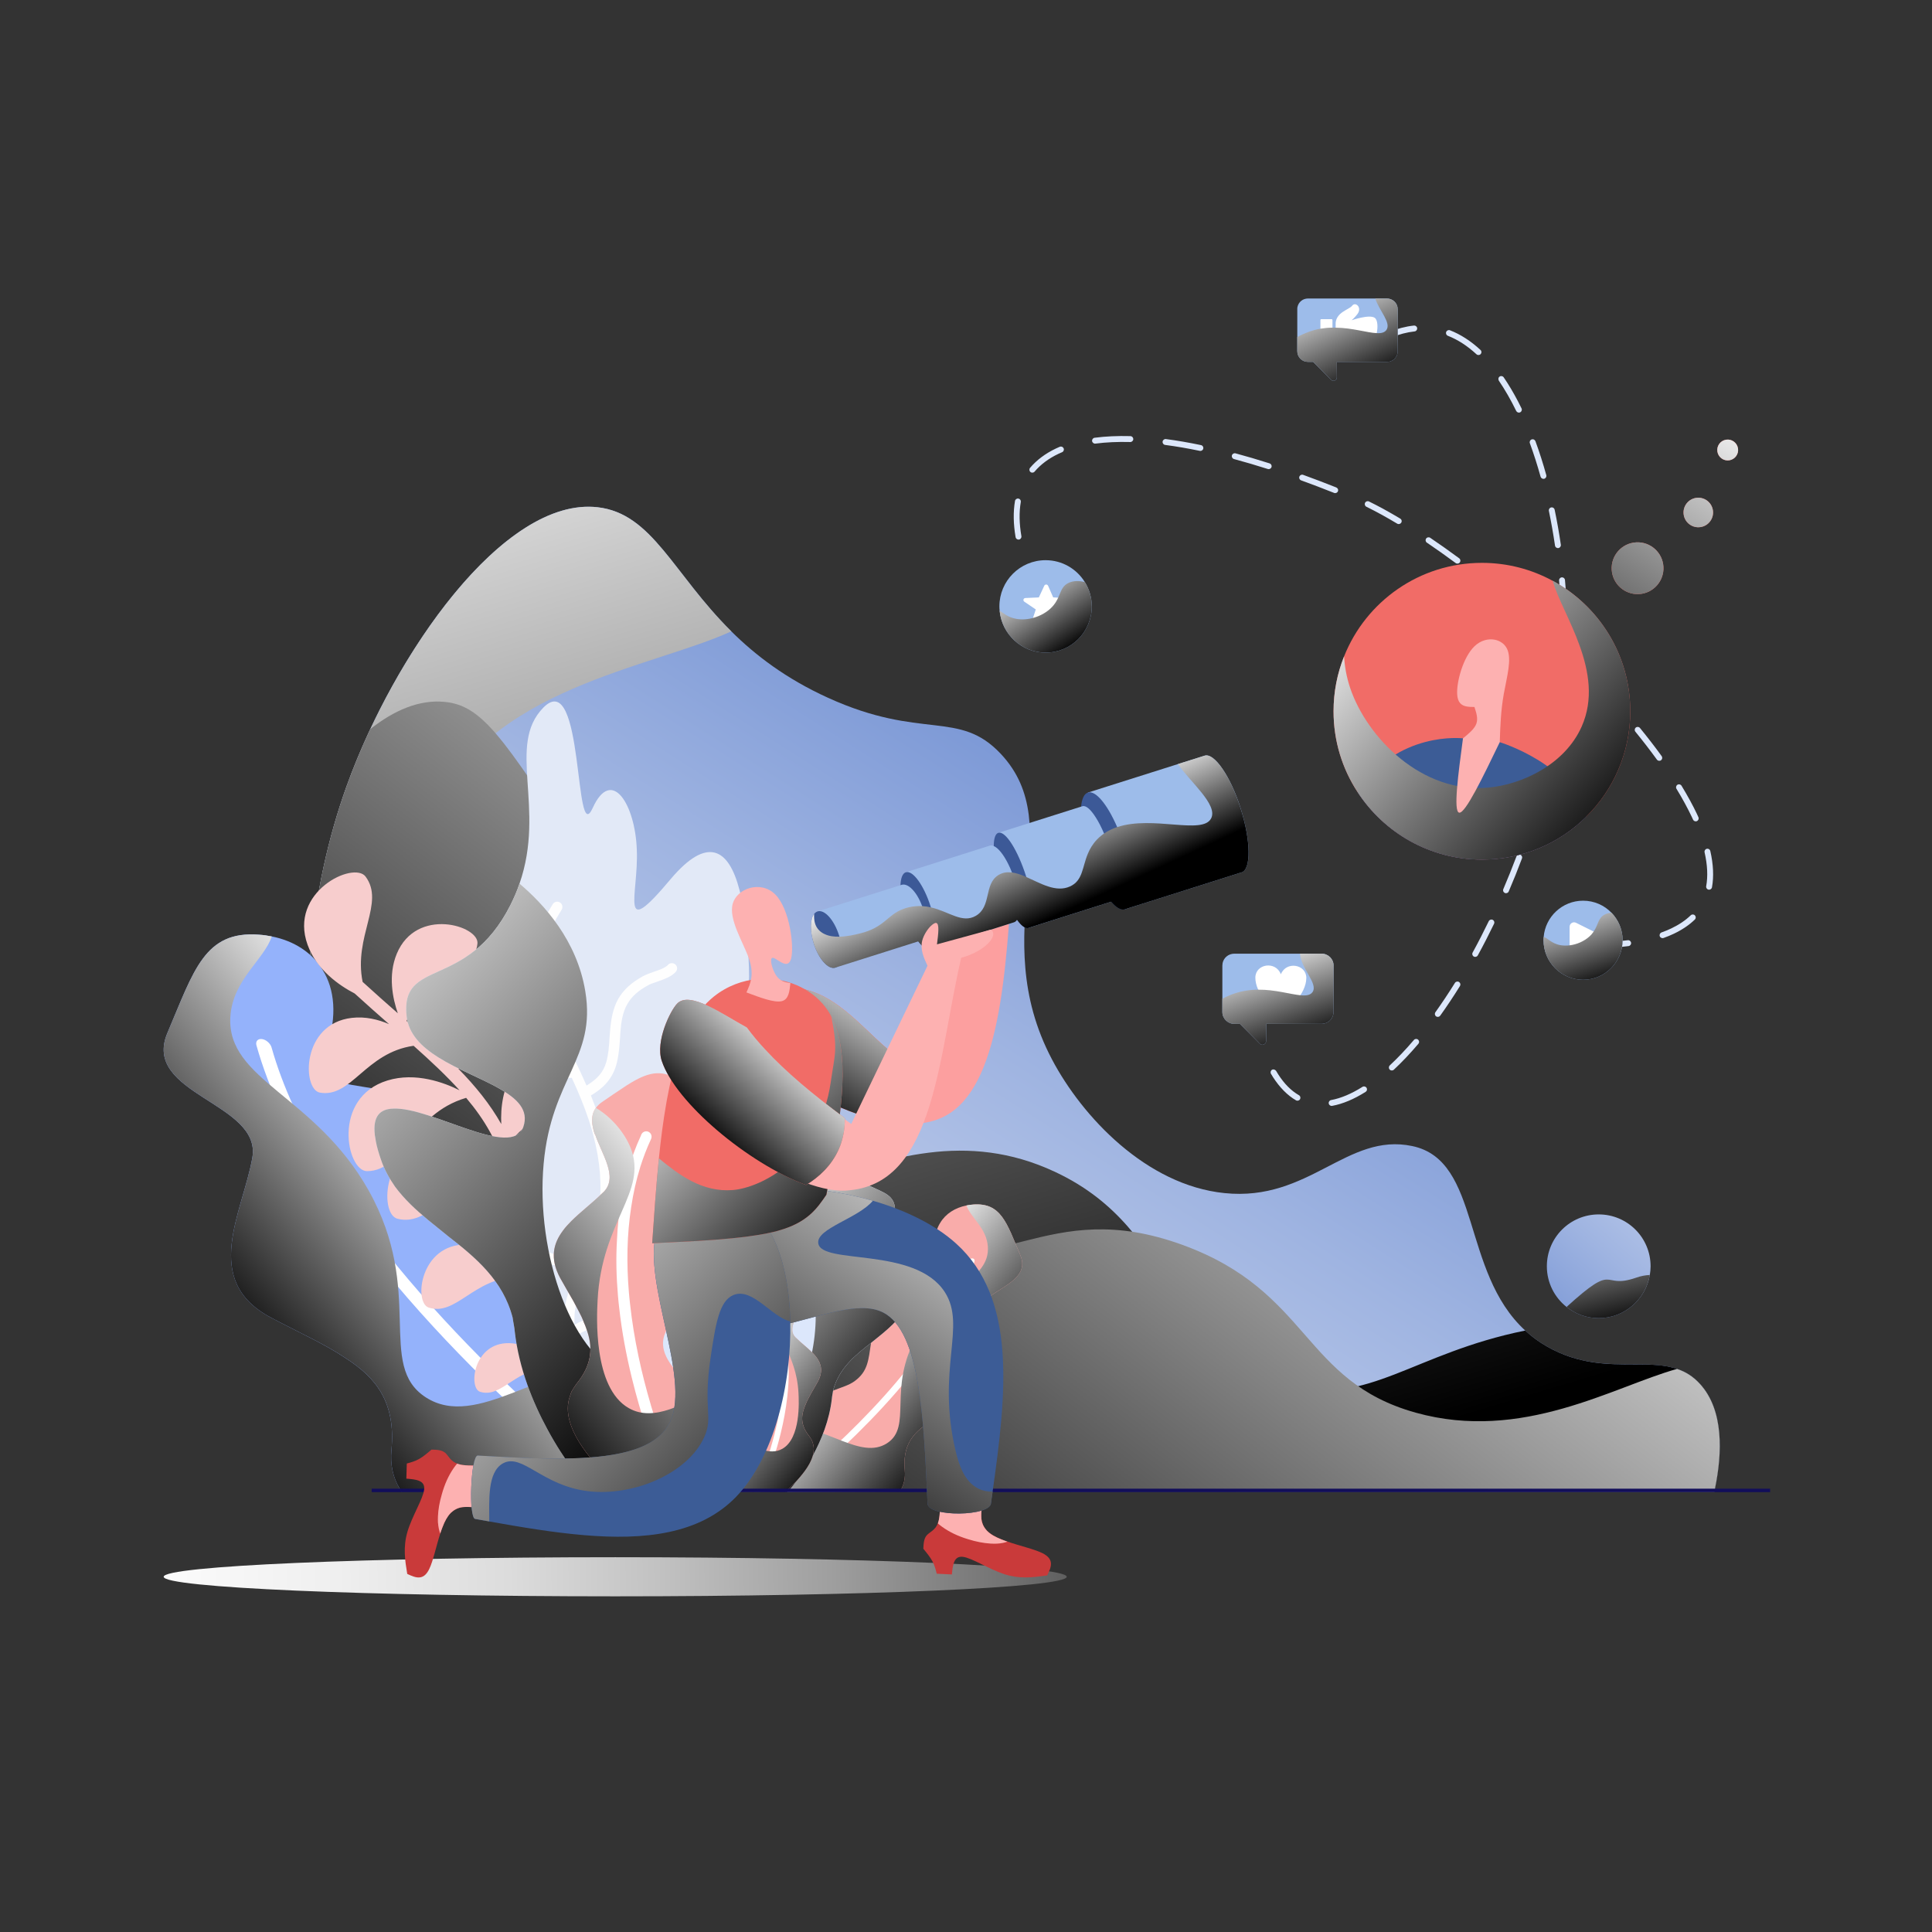
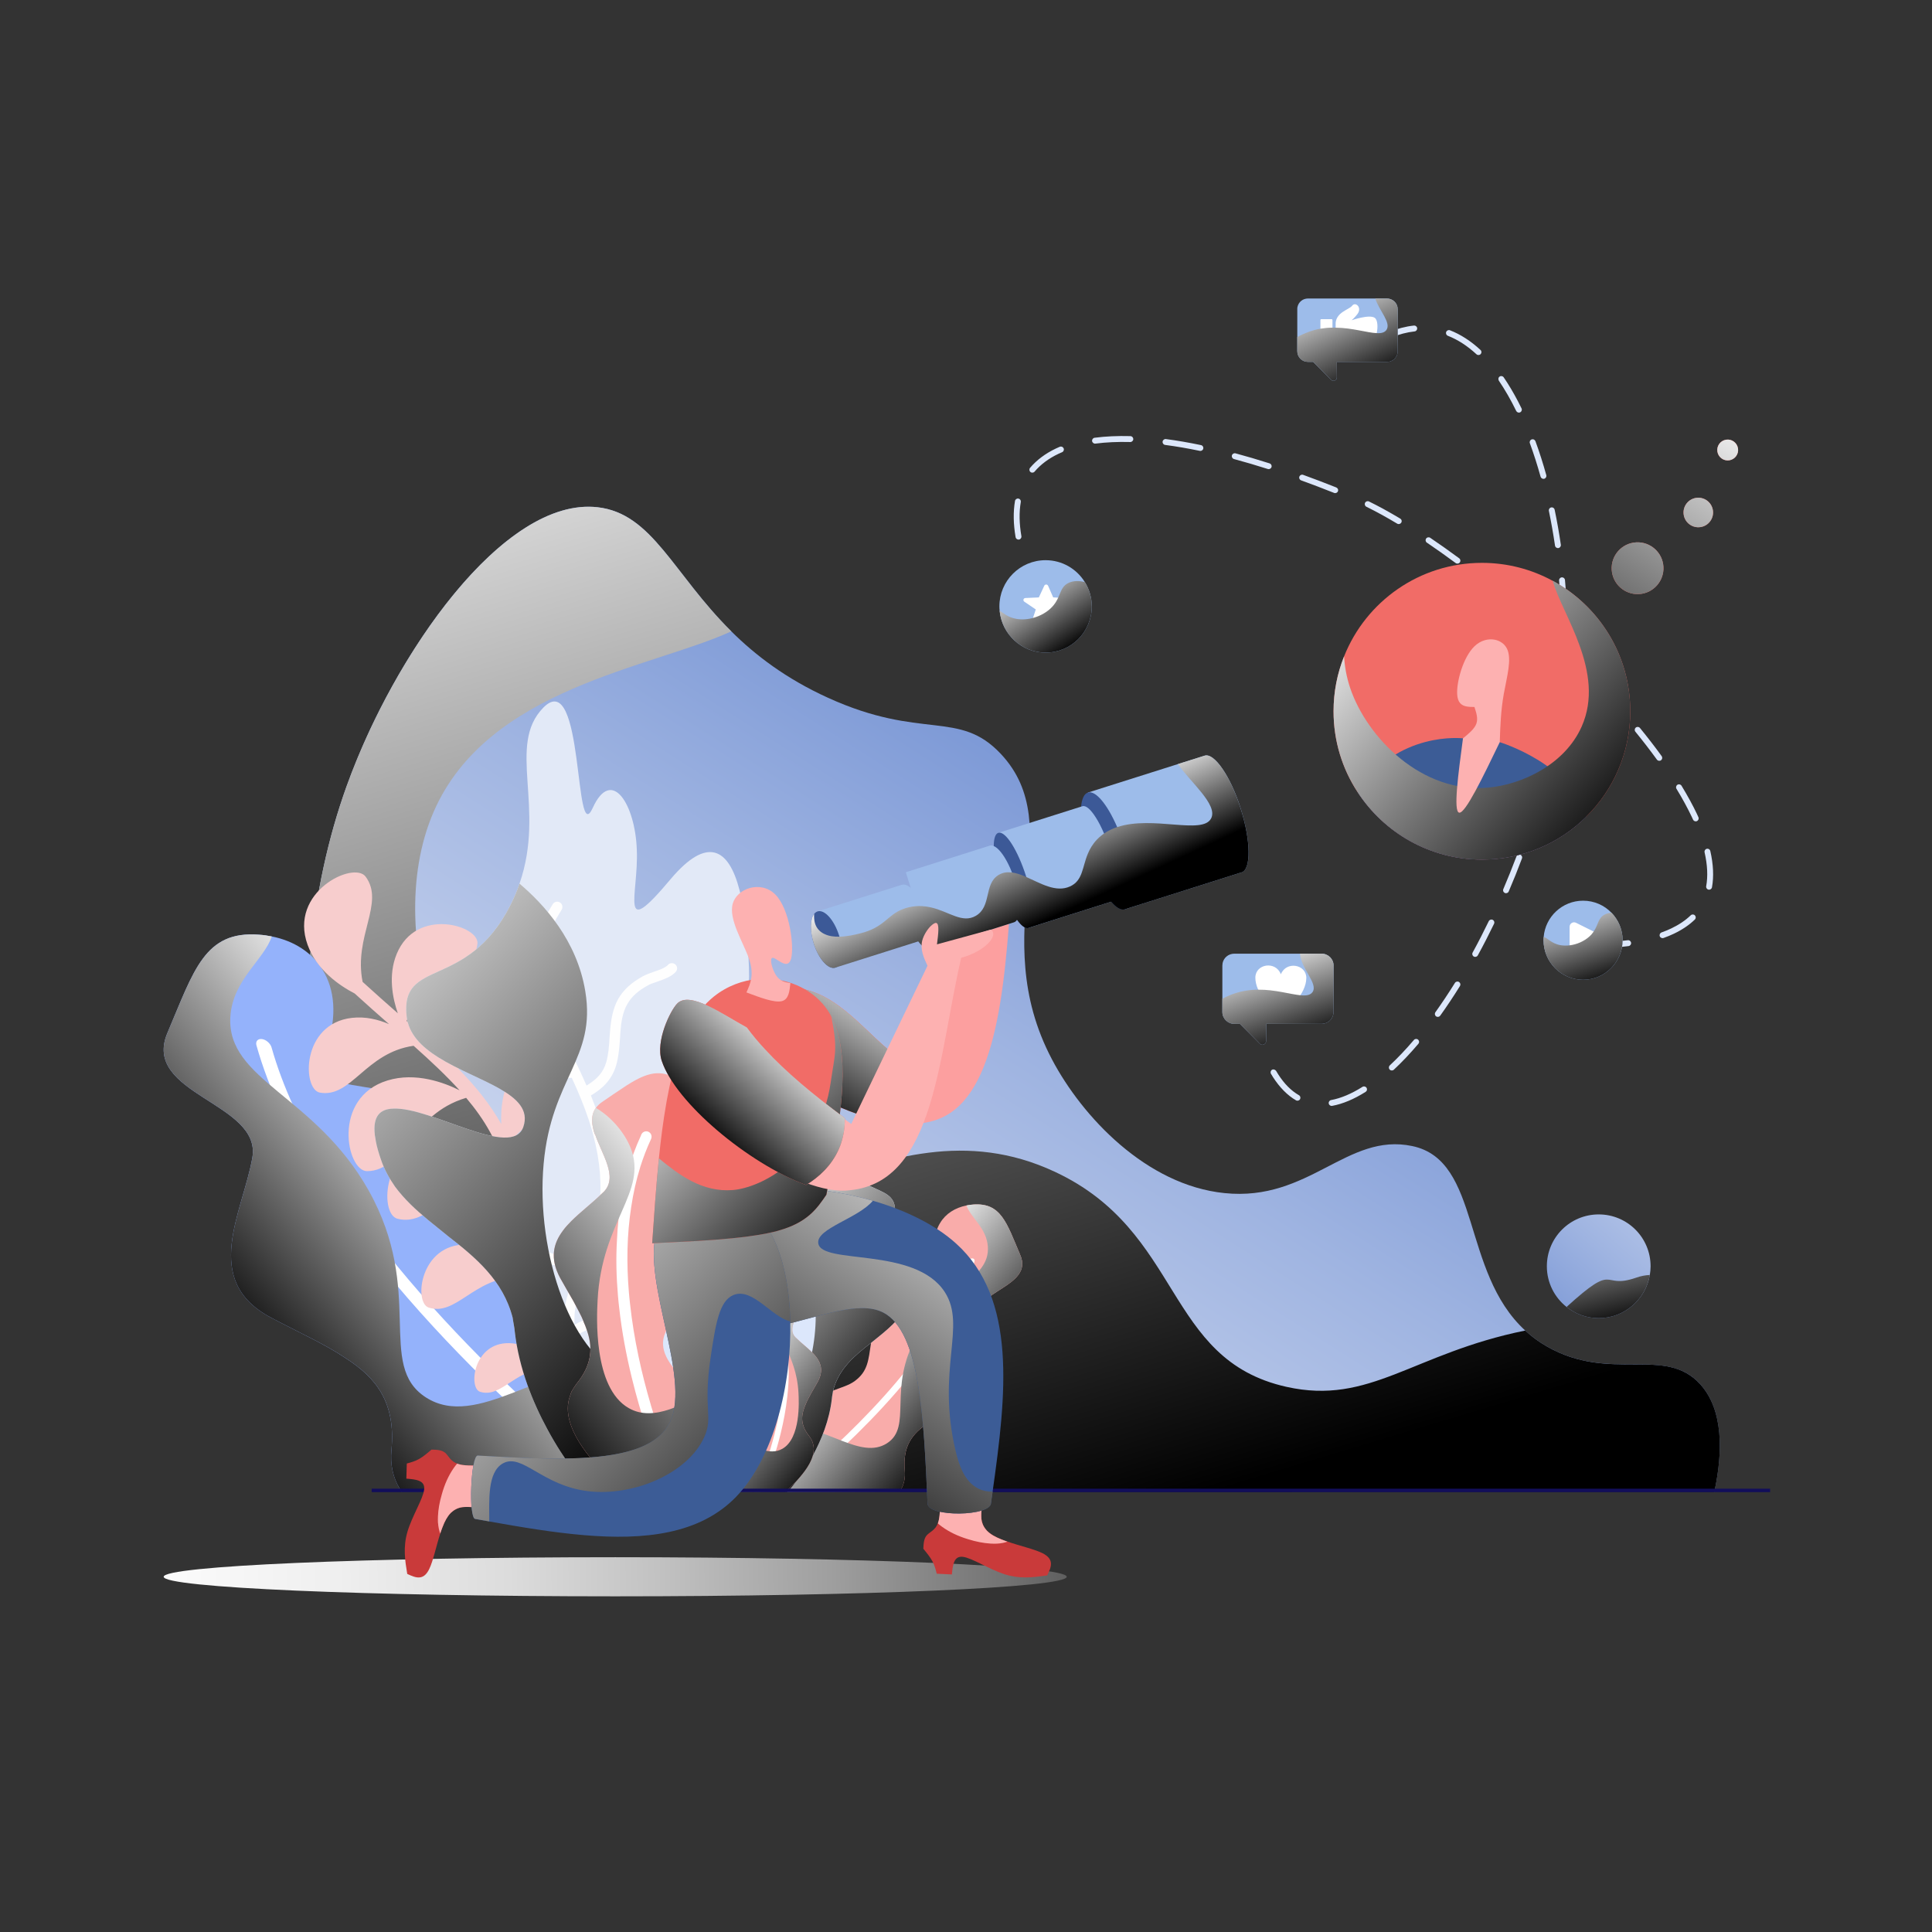
<svg xmlns="http://www.w3.org/2000/svg" xmlns:xlink="http://www.w3.org/1999/xlink" viewBox="0 0 647 647">
  <rect x="0" y="0" width="647" height="647" fill="#333333" stroke="none" />
  <defs>
    <style>.cls-1{fill:url(#linear-gradient-6);mix-blend-mode:multiply;}.cls-1,.cls-2{fill-rule:evenodd;}.cls-3{fill:url(#linear-gradient);}.cls-4{isolation:isolate;}.cls-4,.cls-5{fill:none;}.cls-6{fill:#f7cdcd;}.cls-7{fill:#f9acaa;}.cls-8{fill:#fff;}.cls-9{fill:#fefefe;}.cls-10{fill:#fc9f9f;}.cls-11{fill:#e2e9f7;}.cls-12{fill:#fdb1b1;}.cls-13{fill:#f16c67;}.cls-14,.cls-2{fill:#9dbcea;}.cls-15{fill:#dce7fb;}.cls-16{fill:#c93a3a;}.cls-17{fill:#120e5a;}.cls-18{fill:#94b2fb;}.cls-19{fill:#3c5997;}.cls-20{fill:#3c5c96;}.cls-21{fill:url(#linear-gradient-9);}.cls-21,.cls-22,.cls-23,.cls-24,.cls-25,.cls-26,.cls-5,.cls-27,.cls-28,.cls-29,.cls-30,.cls-31,.cls-32,.cls-33,.cls-34,.cls-35,.cls-36,.cls-37,.cls-38,.cls-39,.cls-40{mix-blend-mode:overlay;}.cls-22{fill:url(#linear-gradient-3);}.cls-23{fill:url(#linear-gradient-2);}.cls-24{fill:url(#linear-gradient-8);}.cls-25{fill:url(#linear-gradient-7);}.cls-26{fill:url(#linear-gradient-5);}.cls-41{fill:url(#linear-gradient-4);}.cls-42{fill:url(#linear-gradient-24);}.cls-43{fill:url(#linear-gradient-26);}.cls-44{fill:url(#linear-gradient-25);}.cls-27{fill:url(#linear-gradient-14);}.cls-28{fill:url(#linear-gradient-22);}.cls-29{fill:url(#linear-gradient-20);}.cls-30{fill:url(#linear-gradient-18);}.cls-31{fill:url(#linear-gradient-10);}.cls-32{fill:url(#linear-gradient-11);}.cls-33{fill:url(#linear-gradient-12);}.cls-34{fill:url(#linear-gradient-13);}.cls-35{fill:url(#linear-gradient-19);}.cls-36{fill:url(#linear-gradient-17);}.cls-37{fill:url(#linear-gradient-16);}.cls-38{fill:url(#linear-gradient-15);}.cls-39{fill:url(#linear-gradient-21);}.cls-40{fill:url(#linear-gradient-23);}</style>
    <linearGradient id="linear-gradient" x1="458.94" y1="197.31" x2="181.44" y2="633.73" gradientUnits="userSpaceOnUse">
      <stop offset="0" stop-color="#5076c9" />
      <stop offset=".04" stop-color="#597dcb" />
      <stop offset=".38" stop-color="#9fb4e1" />
      <stop offset=".67" stop-color="#d3dcf1" />
      <stop offset=".88" stop-color="#f3f5fb" />
      <stop offset="1" stop-color="#fff" />
    </linearGradient>
    <linearGradient id="linear-gradient-2" x1="232.08" y1="74.67" x2="363.75" y2="512.66" gradientUnits="userSpaceOnUse">
      <stop offset="0" stop-color="#fff" />
      <stop offset=".39" stop-color="#9d9d9d" />
      <stop offset="1" stop-color="#000" />
    </linearGradient>
    <linearGradient id="linear-gradient-3" x1="442.94" y1="248.93" x2="218.4" y2="543.11" gradientUnits="userSpaceOnUse">
      <stop offset="0" stop-color="#fff" />
      <stop offset="1" stop-color="#000" />
    </linearGradient>
    <linearGradient id="linear-gradient-4" x1="491.58" y1="473.25" x2="615.56" y2="334.02" xlink:href="#linear-gradient" />
    <linearGradient id="linear-gradient-5" x1="530.65" y1="398.24" x2="541.57" y2="445.28" xlink:href="#linear-gradient-3" />
    <linearGradient id="linear-gradient-6" x1="-7.74" y1="531.35" x2="566.51" y2="522.47" gradientUnits="userSpaceOnUse">
      <stop offset="0" stop-color="#fff" />
      <stop offset=".11" stop-color="#fbfbfb" />
      <stop offset=".21" stop-color="#efefef" />
      <stop offset=".31" stop-color="#dcdcdc" />
      <stop offset=".4" stop-color="#c1c1c1" />
      <stop offset=".5" stop-color="#9e9e9e" />
      <stop offset=".6" stop-color="#737373" />
      <stop offset=".69" stop-color="#414141" />
      <stop offset=".78" stop-color="#080808" />
      <stop offset=".8" stop-color="#000" />
    </linearGradient>
    <linearGradient id="linear-gradient-7" x1="172.84" y1="391.71" x2="87.06" y2="462.84" xlink:href="#linear-gradient-3" />
    <linearGradient id="linear-gradient-8" x1="86.06" y1="303.83" x2="246.14" y2="454.21" xlink:href="#linear-gradient-3" />
    <linearGradient id="linear-gradient-9" x1="249.97" y1="410.52" x2="171.65" y2="475.46" xlink:href="#linear-gradient-3" />
    <linearGradient id="linear-gradient-10" x1="-2448.32" y1="443.99" x2="-2492.56" y2="480.68" gradientTransform="translate(-2166.86) rotate(-180) scale(1 -1)" xlink:href="#linear-gradient-3" />
    <linearGradient id="linear-gradient-11" x1="-2402.99" y1="414.12" x2="-2469.15" y2="468.98" gradientTransform="translate(-2166.86) rotate(-180) scale(1 -1)" xlink:href="#linear-gradient-3" />
    <linearGradient id="linear-gradient-12" x1="-2408.53" y1="453.69" x2="-2448.93" y2="487.19" gradientTransform="translate(-2166.86) rotate(-180) scale(1 -1)" xlink:href="#linear-gradient-3" />
    <linearGradient id="linear-gradient-13" x1="292.73" y1="323.81" x2="262.85" y2="370.85" xlink:href="#linear-gradient-3" />
    <linearGradient id="linear-gradient-14" x1="336.24" y1="377.35" x2="243.84" y2="505.77" xlink:href="#linear-gradient-3" />
    <linearGradient id="linear-gradient-15" x1="145.74" y1="399.13" x2="277.98" y2="527.13" xlink:href="#linear-gradient-3" />
    <linearGradient id="linear-gradient-16" x1="219.7" y1="349.18" x2="284.13" y2="414.74" xlink:href="#linear-gradient-3" />
    <linearGradient id="linear-gradient-17" x1="333.87" y1="225.57" x2="350.14" y2="257.77" gradientTransform="translate(9.82 38.22) rotate(1.97)" xlink:href="#linear-gradient-3" />
    <linearGradient id="linear-gradient-18" x1="266.74" y1="380.59" x2="234.53" y2="413.23" gradientTransform="translate(-8.18 -27.23) rotate(-1.37)" xlink:href="#linear-gradient-3" />
    <linearGradient id="linear-gradient-19" x1="422.69" y1="316.33" x2="435.38" y2="351.83" xlink:href="#linear-gradient-3" />
    <linearGradient id="linear-gradient-20" x1="443.53" y1="94.19" x2="460.18" y2="129.48" xlink:href="#linear-gradient-3" />
    <linearGradient id="linear-gradient-21" x1="448.52" y1="195.72" x2="544.41" y2="280.96" xlink:href="#linear-gradient-3" />
    <linearGradient id="linear-gradient-22" x1="341.67" y1="190.16" x2="359.47" y2="217.26" xlink:href="#linear-gradient-3" />
    <linearGradient id="linear-gradient-23" x1="524.78" y1="298.66" x2="535.5" y2="331.01" xlink:href="#linear-gradient-3" />
    <linearGradient id="linear-gradient-24" x1="589.66" y1="139.75" x2="516.2" y2="251.68" xlink:href="#linear-gradient-3" />
    <linearGradient id="linear-gradient-25" x1="586.93" y1="137.97" x2="513.47" y2="249.89" xlink:href="#linear-gradient-3" />
    <linearGradient id="linear-gradient-26" x1="584" y1="136.04" x2="510.54" y2="247.96" xlink:href="#linear-gradient-3" />
  </defs>
  <g class="cls-4">
    <g id="Layer_1">
      <g id="Customer_Target">
        <path class="cls-3" d="m574.33,498.54c-.06.39-.13.78-.23,1.16H149.86c-.29-.39-.55-.78-.81-1.16-48.16-71.83-57.86-166-32.99-235.21,2.26-6.27,4.92-12.71,7.92-19.15,18.24-38.81,49.06-77.36,76.13-74.32,18.37,2.07,25.26,22.22,44.79,41.56,8.05,7.99,18.3,15.85,32.37,22.25,31.53,14.36,43.82,3.85,57.86,18.76,23.41,24.87-5.43,59.51,17.17,102.36,10.12,19.21,31.63,42.11,57.76,44.76,28.46,2.94,40.98-20.37,62.9-15.75,23.12,4.88,16.3,42.08,37.81,61.77,2.1,1.97,4.5,3.75,7.21,5.3,17.11,9.8,32.24,3.69,43.63,7.57,2.85.94,5.43,2.52,7.79,5.14,7.86,8.73,7.41,22.9,4.92,34.96Z" />
        <path class="cls-23" d="m574.33,498.54c-.06.39-.13.78-.23,1.16H149.86c-.29-.39-.55-.78-.81-1.16-48.16-71.83-57.86-166-32.99-235.21,15.81-44.02,52.49-97.02,84.05-93.46,18.37,2.07,25.26,22.22,44.79,41.56-26.97,12.35-81.56,18.89-99.64,60.35-18.5,42.43,6.11,110.35,48.9,130.98,53.04,25.58,100.19-37.81,159.02-10.38,43.11,20.08,36.64,62.9,77.62,72.05,28.01,6.27,42.3-11.22,79.98-18.85,2.1,1.97,4.5,3.75,7.21,5.3,21.38,12.26,39.65-.36,51.42,12.71,7.86,8.73,7.41,22.9,4.92,34.96Z" />
-         <path class="cls-22" d="m574.33,498.54c-.06.39-.13.78-.23,1.16H149.86c-.29-.39-.55-.78-.81-1.16-48.16-71.83-57.86-166-32.99-235.21,2.26-6.27,4.92-12.71,7.92-19.15,7.99-6.31,16.3-9.9,24.74-9.15,12.84,1.16,19.44,11.74,44.73,49.9,75.97,114.81,86.25,124.87,102.36,130.91,38.87,14.59,54.27-15.72,100.32,1.1,42.69,15.62,40.04,45.57,77.97,56.14,35.7,9.96,66.2-8.7,87.51-14.65,2.85.94,5.43,2.52,7.79,5.14,7.86,8.73,7.41,22.9,4.92,34.96Z" />
        <path class="cls-41" d="m552.76,424.06c0,1-.1,1.97-.26,2.91-1.39,8.21-8.54,14.46-17.11,14.46-4.08,0-7.79-1.39-10.74-3.72l-.03-.03c-4.01-3.17-6.6-8.09-6.6-13.62,0-9.61,7.76-17.37,17.37-17.37s17.37,7.76,17.37,17.37Z" />
        <path class="cls-26" d="m552.5,426.97c-1.39,8.21-8.54,14.46-17.11,14.46-4.08,0-7.79-1.39-10.74-3.72l-.03-.03c17.04-15.52,11.35-5.66,23.29-9.8,1.62-.58,3.14-.84,4.59-.91Z" />
        <path class="cls-1" d="m357.23,528.04c0,3.62-67.7,6.55-151.21,6.55s-151.21-2.93-151.21-6.55,67.7-6.55,151.21-6.55,151.21,2.93,151.21,6.55Z" />
        <path class="cls-18" d="m233.86,499.69h-99.3c-.27-.4-.53-.8-.71-1.16-2.27-3.79-3.21-8.07-2.76-12.93,1.47-15.73-4.86-24.07-15.38-30.8-6.82-4.64-15.6-8.56-24.96-13.55-23.58-12.52-9.49-35.08-6.24-53.57,3.21-18.5-37.4-21.13-28.39-41.9,8.83-20.81,12.39-34.19,30.66-32.76,1.47.09,2.9.31,4.23.58,7.44,1.47,13.55,5.39,17.07,11.28,3.97,6.37,4.9,15.29,1.38,25.85-4.06,12.12,5.35,11.99,16.09,13.86,8.65,1.56,18.14,4.41,22.15,16.05,3.08,8.91,4.37,16.13,5.26,22.11,1.74,11.45,2.05,18.54,10.56,24.83,3.74,2.76,8.47,4.01,14.13,6.24,5.39,2.05,11.63,5.04,18.63,10.96.54.4,1.03.85,1.56,1.29,1.47,1.34,3.03,2.81,4.55,4.41,1.92,1.92,3.79,4.06,5.7,6.46,1.2,1.38,2.32,2.85,3.48,4.41,2.09,2.72,4.19,5.79,6.37,9.14v.04c2.67,4.15,5.39,8.74,8.25,13.91v.04c2.32,4.28,4.68,8.96,7.13,14.04.18.36.36.76.54,1.16Z" />
        <path class="cls-8" d="m210.78,499.69h-6.51c-.45-.36-.94-.76-1.43-1.16-37.71-31.16-100.46-89.94-116.95-148.42-.4-1.38.45-2.32,1.83-2.14,1.38.18,2.81,1.43,3.21,2.76,14.93,52.99,71.09,107.73,108.4,139.42.27.27.58.49.85.71,3.21,2.76,6.28,5.3,9.18,7.67.49.4.98.76,1.43,1.16Z" />
        <path class="cls-25" d="m233.86,499.69h-99.3c-.27-.4-.53-.8-.71-1.16-2.27-3.79-3.21-8.07-2.76-12.93,1.47-15.73-4.86-24.07-15.38-30.8-6.82-4.64-15.6-8.56-24.96-13.55-23.58-12.52-9.49-35.08-6.24-53.57,3.21-18.5-37.4-21.13-28.39-41.9,8.83-20.81,12.39-34.19,30.66-32.76,1.47.09,2.9.31,4.23.58-2.59,7.84-13.06,14.49-13.86,26.83-1.38,21.35,28.39,26.3,46.31,58.25,18.99,33.92,2.41,58.43,19.12,69.26,17.25,11.14,39.76-11.86,65.52-11.01,1.2,1.38,2.32,2.85,3.48,4.41,2.09,2.72,4.19,5.79,6.37,9.14v.04c2.67,4.15,5.39,8.74,8.25,13.91v.04c2.32,4.28,4.68,8.96,7.13,14.04.18.36.36.76.54,1.16Z" />
        <path class="cls-6" d="m187.91,433.42c-4.02,3.97-4.98,9.65-5.17,13.2-2.56-7.91-5.15-18.12-6.43-29.68,10.87-11.03,24.78-5.24,29.52-13.94,2.59-4.75-12.66-17.49-23.68-6.6-4.14,4.1-5.78,9.61-6.4,14.01-.12-1.87-.2-3.76-.24-5.68-.15-8.37-1.85-15.6-4.63-22.19,10.5-13.89,27.28-10.64,30.86-21.61,2.01-6.17-18.79-17.86-29.4-2.59-4.03,5.8-4.72,12.74-4.47,18.09-3.73-6.61-8.59-12.63-14.36-18.51,11.05-15.08,29.01-11.51,32.81-23.18,2.12-6.51-19.82-18.84-31-2.73-5.46,7.87-5.12,17.73-4.3,23.44-4.56-4.46-9.57-8.91-14.87-13.55,6.64-14.95,22.66-15.24,23.74-25.92.6-5.96-20.45-12.42-27.02,3.43-3.01,7.25-1.33,15.08.35,19.92-3.8-3.33-7.75-6.83-11.78-10.51-3.1-15.29,7.56-26.42.99-35.26-3.94-5.3-25.85,5.08-19.42,22.85,3.09,8.53,10.8,13.72,15.77,16.3,3.93,3.58,7.79,7,11.51,10.26-3.62-1.56-7.9-2.62-12.44-2.1-17.05,1.95-16.64,23.96-10.74,25.03,10.56,1.9,15.25-13.38,31.4-15.68,5.73,5.1,10.92,9.96,15.39,14.9-5.08-2.55-14.7-6.18-24.15-3.28-18.75,5.76-13.67,30.41-6.82,30.36,12.53-.08,14.42-19.01,33.18-24.55,6.2,7.34,10.73,15.03,13.03,24.18-3.56-3.38-12.11-10.26-22.4-9.86-18.58.72-19.93,24.54-13.64,26.17,11.52,2.98,17.86-13.97,36.46-14.43.74,3.48,1.2,7.15,1.27,11.11.13,6.88.79,13.4,1.74,19.48-3.4-3.14-9.28-7.38-16.38-7.51-15.49-.29-17.75,19.46-12.6,21.11,9.13,2.93,15.11-9.91,29.53-10.29,1.85,10.26,4.49,18.98,6.87,25.53-2.55-1.73-5.78-3.27-9.5-3.34-11.95-.23-13.7,15.02-9.72,16.29,6.7,2.15,11.21-6.68,21.19-7.82,1.86,4.56,3.25,7.26,3.42,7.6.56,1.07,1.83,1.53,2.93,1.09.08-.03.15-.06.22-.1,1.14-.59,1.58-2.01.99-3.15-.06-.12-2.87-5.6-5.95-14.62,8.37-8.27,18.98-3.92,22.61-10.59,2-3.67-9.78-13.5-18.28-5.1Z" />
        <path class="cls-11" d="m256.94,435.56c-4.9,4.94-10.78,10.27-16.7,16.27-.47.43-.95.87-1.34,1.34-.16.12-.28.28-.39.43-2.09,2.01-4.26,4.3-6.16,6.59-2.25,2.33-4.38,4.82-6.4,7.46-.91,1.15-1.78,2.37-2.65,3.59-1.11,1.66-2.21,3.32-3.28,5.09-.36.39-.67.95-.91,1.42-1.66,2.65-3.08,5.49-4.42,8.41v.04c-.67,1.3-1.22,2.68-1.78,4.07-.28.67-.51,1.34-.75,2.01-.35.87-.71,1.7-1.07,2.41-.59,1.14-1.15,2.09-1.74,2.92-.2.36-.43.71-.67,1.03-.28.4-.59.71-.87,1.03h-9.55c-.43-.32-.87-.63-1.3-1.03,0,0-.08-.08-.2-.28l-.08-.08c-.59-.71-2.17-2.53-4.22-5.29-.24-.36-.55-.75-.83-1.14-2.45-3.36-5.45-7.86-8.33-13.23-4.86-8.96-9.48-20.26-10.9-32.61-.12-1.62-.51-3.12-.71-4.66v-.04c-3.24-12.6-12.48-20.26-21.83-27.48l-.04-.04c-2.13-1.78-4.3-3.44-6.48-5.25-4.15-3.44-7.94-6.95-11.06-11.17-1.93-2.8-3.59-5.69-4.74-9.16-.79-2.29-1.34-4.22-1.66-5.96-.16-.79-.2-1.54-.36-2.17v-.08c-.71-6.32,1.86-8.61,6.12-8.73,12.63-.67,39.88,17.1,43.63,6.08,3.79-11.21-15.68-15.16-28.55-23.3-5.57-3.51-9.87-7.74-10.54-13.7-2.21-19.74,20.18-8.45,34.75-37.23,1.22-2.45,2.25-4.82,3.04-7.19,8.88-25.51-4.42-46.35,8.02-58.99,13.7-13.74,10.23,47.5,16.5,33.64,6.36-13.98,14.25-1.11,14.77,13.98.67,15.08-6.4,31.03,11.41,9.75,12.12-14.29,19.35-10.34,22.98,3.75,1.82,6.59,2.8,15.6,3.16,25.86,1.18,31.78-19.78,17.49-6.83,26.22,12.63,8.57-24.36,24.05-22.11,35.65.04.12.08.28.12.43.04.2.12.4.2.59,1.15,2.68,3.63,4.07,6.99,4.7l.08.08c7.58,1.7,19.31.39,28.39,4.97.79.39,1.62.83,2.33,1.42,3.47,2.17,6.32,5.37,8.29,10.11,3.99,9.48-1.93,17.89-11.33,27.44Z" />
        <path class="cls-9" d="m242.02,412.27c-3.04,2.05-5.05,5.21-7.23,8.57-.91,1.46-1.86,2.88-2.84,4.22-3.36,4.54-7.54,8.09-11.88,10.82-2.92,1.93-5.96,3.43-8.88,4.66-2.57,1.07-5.01,1.93-7.27,2.57l-1.9.55c-.28.08-.55.16-.79.24-1.11.32-2.21.63-3.24.99-1.9.67-3.67,1.42-5.25,2.57-.04.08-.12.08-.2.12.2,1.93.43,3.91.71,5.84l.36,2.69,2.33,16.78c.63,4.38,1.26,8.96,2.65,13.19,1.5,4.62,3.95,8.92,7.11,12.6.32.36.59.67.95,1.03h-4.58c-.28-.32-.55-.67-.79-1.03-2.61-3.47-4.66-7.34-6-11.53-1.5-4.5-2.13-9.24-2.76-13.78l-2.68-19.47c-.08-.55-.16-1.15-.24-1.7-.63-4.58-1.15-9.32-.47-14.06.67-4.7,2.45-9.08,4.38-13.31-4.19-.04-8.45-.99-12.2-2.68-1.86-.79-3.55-1.78-5.09-2.92-2.76-2.09-5.01-4.7-7.19-7.19-.87-1.07-1.78-2.09-2.68-3.08-3.08-3.28-6.55-6.16-10.34-8.53-1.42-.87-2.25-.95-2.57-.71-.75.55-1.86.43-2.45-.35-.55-.75-.43-1.86.36-2.45,1.14-.87,3.2-1.46,6.51.55,4.07,2.53,7.78,5.61,11.02,9.12.99,1.03,1.9,2.09,2.8,3.16,2.13,2.49,4.15,4.82,6.63,6.67,1.58,1.18,3.44,2.17,5.45,2.92,3.55,1.42,7.58,2.09,11.37,1.9,1.3-2.76,2.61-5.61,3.59-8.49.04-.08.04-.16.08-.24.87-2.53,1.46-5.21,1.82-8.02,1.03-7.46.36-15.72-1.97-24.4-.39-1.62-.87-3.24-1.42-4.86-1.62-4.86-3.59-9.63-5.76-14.29-3.08.16-6.48.2-9.67-1.03-4.42-1.74-7.34-5.41-10.15-8.96-.67-.83-1.3-1.66-1.97-2.49-2.88-3.36-6.2-6.32-9.95-8.73-1.5-.95-3.51-1.74-4.42-.91-.71.63-1.82.63-2.49-.08-.63-.71-.63-1.82.08-2.45,2.05-1.93,5.21-1.74,8.73.51,4.03,2.61,7.62,5.76,10.7,9.44.71.79,1.38,1.66,2.05,2.53,2.65,3.36,5.13,6.48,8.69,7.86,2.09.83,4.46.95,6.75.91-1.62-3.4-3.32-6.71-4.97-10.03-1.26-2.49-2.57-5.01-3.83-7.58-1.9-3.87-3.67-7.7-4.22-11.85-1.15-8.84,3.28-17.02,8.29-25.27.51-.83,1.58-1.11,2.41-.59s1.07,1.58.59,2.41c-4.7,7.7-8.84,15.28-7.82,22.98.47,3.67,2.01,7.07,3.87,10.78,1.26,2.53,2.53,5.05,3.83,7.54,2.92,5.73,5.84,11.61,8.45,17.61,3.59-2.17,5.65-4.5,6.59-7.82.75-2.61.95-5.37,1.11-8.25l.16-2.01c.28-3.51.83-7.58,2.8-11.02,1.7-2.96,4.38-5.41,8.21-7.5,1.07-.59,2.33-1.03,3.63-1.5,1.86-.59,3.91-1.34,4.78-2.33.63-.71,1.74-.75,2.45-.12.75.63.79,1.74.16,2.45-1.46,1.66-3.91,2.49-6.24,3.32-1.18.39-2.33.79-3.08,1.22-3.28,1.78-5.49,3.79-6.87,6.2-1.66,2.84-2.13,6.28-2.37,9.56l-.12,1.97c-.2,2.92-.43,6-1.26,8.96-1.54,5.25-5.01,8.13-8.49,10.19.95,2.37,1.86,4.82,2.69,7.27.43,1.34.83,2.68,1.18,3.99,1.54,5.49,2.45,10.78,2.72,15.87.2,3.2.16,6.32-.2,9.32v.04c-.32,3.59-1.07,7.03-2.13,10.27-.16.47-.32.95-.51,1.42-1.07,2.92-2.37,5.72-3.67,8.45-.04.2-.12.39-.24.55-.12.24-.2.43-.32.67-2.17,4.62-4.15,9.08-4.82,13.9-.24,1.66-.24,3.36-.24,5.05,1.7-.99,3.51-1.7,5.33-2.29,1.07-.35,2.17-.71,3.24-1.03.08,0,.12-.04.2-.04l1.86-.51c5.8-1.7,13.15-4.7,19.47-9.83,2.49-1.97,4.78-4.3,6.75-6.99.95-1.26,1.82-2.65,2.72-3.99,2.25-3.51,4.58-7.15,8.17-9.59.83-.55,1.9-.36,2.41.43.55.79.36,1.9-.43,2.45Z" />
        <path class="cls-24" d="m238.9,453.17c-.16.12-.28.28-.39.43-2.09,2.01-4.26,4.3-6.16,6.59-2.25,2.33-4.38,4.82-6.4,7.46-.91,1.15-1.78,2.37-2.65,3.59-1.11,1.66-2.21,3.32-3.28,5.09-.36.39-.67.95-.91,1.42-1.66,2.65-3.08,5.49-4.42,8.41v.04c-.67,1.3-1.22,2.68-1.78,4.07-.28.67-.51,1.34-.75,2.01-.35.87-.71,1.7-1.07,2.41-.59,1.14-1.15,2.09-1.74,2.92-.2.36-.43.71-.67,1.03-.28.4-.59.71-.87,1.03h-9.55c-.43-.32-.87-.63-1.3-1.03,0,0-.08-.08-.2-.28l-.08-.08c-.59-.71-2.17-2.53-4.22-5.29-.24-.36-.55-.75-.83-1.14-2.45-3.36-5.45-7.86-8.33-13.23-4.86-8.96-9.48-20.26-10.9-32.61-.12-1.62-.51-3.12-.71-4.66v-.04c-3.24-12.6-12.48-20.26-21.83-27.48l-.04-.04c-2.13-1.78-4.3-3.44-6.48-5.25-4.15-3.44-7.94-6.95-11.06-11.17-1.93-2.8-3.59-5.69-4.74-9.16-.79-2.29-1.34-4.22-1.66-5.96-.16-.79-.2-1.54-.36-2.17v-.08c-.71-6.32,1.86-8.61,6.12-8.73,12.63-.67,39.88,17.1,43.63,6.08,3.79-11.21-15.68-15.16-28.55-23.3-5.57-3.51-9.87-7.74-10.54-13.7-2.21-19.74,20.18-8.45,34.75-37.23,1.22-2.45,2.25-4.82,3.04-7.19,8.17,6.87,19.23,18.99,22.03,36.01,3.75,22.7-11.33,28.86-13.94,57.77-2.72,29.69,9.32,66.02,29.18,71.7,10.46,3,19.51-3.59,27.64-8.25Z" />
        <path class="cls-7" d="m241.44,482.71c.04,4.55-.18,9.81-.8,15.82-.04.4-.09.76-.13,1.16h-31.78c-.45-.4-.89-.8-1.29-1.16-2.32-2.18-4.41-4.32-6.33-6.37-.62-.67-1.2-1.34-1.78-2.01-4.37-5.08-7.35-9.81-8.56-14.22-.8-2.9-.85-5.66.04-8.2.18-.71.45-1.34.67-1.87.49-.8.98-1.6,1.56-2.41,5.44-6.69,5.57-12.52,3.25-18.68-.18-.58-.45-1.2-.71-1.78-.45-1.25-1.02-2.5-1.74-3.83-.62-1.16-1.25-2.36-1.87-3.52-1.38-2.41-2.9-4.99-4.41-7.71-3.52-6.6-2.23-11.54.94-15.78.8-1.11,1.74-2.14,2.76-3.16,3.25-3.25,7.22-6.2,10.34-9.32.22-.18.45-.45.67-.62,4.77-5.04-.76-12.48-2.99-19.21l-.13-.04c-1.02-3.21-1.43-6.24.4-8.78.62-.8,1.38-1.56,2.45-2.23,2.18-1.47,4.19-2.9,6.06-4.1,1.2-.85,2.36-1.56,3.48-2.23,5.97-3.52,10.74-4.59,16.62,0,3.08,2.45,5.21,5.44,6.15,8.69.04.13.09.31.13.49.31,1.25.49,2.54.45,3.88,0,.67-.13,1.25-.27,1.83-.58,3.92-3.12,7.93-7.67,11.54-10.79,8.51,13.42,11.54,9.27,27.59-.09.49-.31.94-.31,1.29-.31,1.11-.67,2.18-1.02,3.21-.85,2.54-1.74,4.72-2.63,6.69-2.67,5.88-4.95,9.49-4.5,13.99,0,.89.27,1.74.62,2.67,0,.27.09.58.22.89,1.56,4.01,5.22,7,8.38,13.42.67,1.47,1.34,3.08,1.92,4.9.13.36.22.71.36,1.11,1.34,4.5,2.23,10.25,2.18,18.05Z" />
        <path class="cls-8" d="m228.51,499.69h-4.06c-.18-.4-.31-.76-.49-1.16-.62-1.43-1.2-2.9-1.83-4.46-3.61-9-7.53-20.28-10.56-32.72-1.83-7.49-3.34-15.42-4.23-23.53-.18-1.34-.27-2.63-.4-3.97-.53-6.24-.71-12.52-.31-18.81.18-4.55.67-9.05,1.52-13.51.53-3.16,1.25-6.24,2.14-9.32,1.11-4.06,2.54-8.02,4.32-11.86.04-.13.09-.31.18-.45.4-.89,1.47-1.29,2.36-.89.94.45,1.29,1.52.89,2.41-1.43,3.08-2.63,6.24-3.65,9.45v.04c-1.34,4.32-2.32,8.74-2.99,13.19-1.47,9.4-1.6,19.03-.8,28.57.13,1.34.22,2.67.4,4.01,1.29,11.86,3.88,23.4,6.95,33.78v.04c1.96,6.73,4.14,13.01,6.24,18.54,1.29,3.43,2.59,6.6,3.83,9.45.13.4.31.76.49,1.16Z" />
        <path class="cls-21" d="m241.44,482.71c.04,4.55-.18,9.81-.8,15.82-.04.4-.09.76-.13,1.16h-31.78c-.45-.4-.89-.8-1.29-1.16-2.32-2.18-4.41-4.32-6.33-6.37-.62-.67-1.2-1.34-1.78-2.01-4.37-5.08-7.35-9.81-8.56-14.22-.8-2.9-.85-5.66.04-8.2.18-.71.45-1.34.67-1.87.49-.8.98-1.6,1.56-2.41,5.44-6.69,5.57-12.52,3.25-18.68-.18-.58-.45-1.2-.71-1.78-.45-1.25-1.02-2.5-1.74-3.83-.62-1.16-1.25-2.36-1.87-3.52-1.38-2.41-2.9-4.99-4.41-7.71-3.52-6.6-2.23-11.54.94-15.78.8-1.11,1.74-2.14,2.76-3.16,3.25-3.25,7.22-6.2,10.34-9.32.22-.18.45-.45.67-.62,4.77-5.04-.76-12.48-2.99-19.21l-.13-.04c-1.02-3.21-1.43-6.24.4-8.78,5.04,2.94,9.58,8.16,11.68,13.5,5.71,14.66-9.72,24.29-11.1,50.86-.27,5.3-1.56,29.28,10.38,36.15,8.47,4.9,18.9-1.56,28.75-6.86,1.34,4.5,2.23,10.25,2.18,18.05Z" />
        <path class="cls-7" d="m249.98,499.69h51.22c.14-.21.28-.41.37-.6,1.17-1.95,1.66-4.16,1.43-6.67-.76-8.12,2.51-12.42,7.93-15.89,3.52-2.39,8.05-4.41,12.87-6.99,12.16-6.46,4.9-18.09,3.22-27.64-1.66-9.54,19.29-10.9,14.65-21.61-4.55-10.74-6.39-17.63-15.82-16.9-.76.05-1.49.16-2.18.3-3.84.76-6.99,2.78-8.81,5.82-2.05,3.29-2.53,7.89-.71,13.33,2.09,6.25-2.76,6.18-8.3,7.15-4.46.8-9.36,2.28-11.43,8.28-1.59,4.6-2.25,8.32-2.71,11.4-.9,5.91-1.06,9.56-5.45,12.81-1.93,1.43-4.37,2.07-7.29,3.22-2.78,1.06-6,2.6-9.61,5.66-.28.21-.53.44-.8.67-.76.69-1.56,1.45-2.35,2.28-.99.99-1.95,2.09-2.94,3.33-.62.71-1.2,1.47-1.79,2.28-1.08,1.4-2.16,2.99-3.29,4.71v.02c-1.38,2.14-2.78,4.51-4.25,7.17v.02c-1.2,2.21-2.41,4.62-3.68,7.24-.09.18-.18.39-.28.6Z" />
        <path class="cls-8" d="m261.89,499.69h3.36c.23-.18.48-.39.74-.6,19.45-16.07,51.82-46.4,60.33-76.56.21-.71-.23-1.2-.94-1.1-.71.09-1.45.74-1.66,1.43-7.7,27.34-36.67,55.57-55.91,71.91-.14.14-.3.25-.44.37-1.66,1.43-3.24,2.74-4.74,3.95-.25.21-.51.39-.74.6Z" />
        <path class="cls-31" d="m249.98,499.69h51.22c.14-.21.28-.41.37-.6,1.17-1.95,1.66-4.16,1.43-6.67-.76-8.12,2.51-12.42,7.93-15.89,3.52-2.39,8.05-4.41,12.87-6.99,12.16-6.46,4.9-18.09,3.22-27.64-1.66-9.54,19.29-10.9,14.65-21.61-4.55-10.74-6.39-17.63-15.82-16.9-.76.05-1.49.16-2.18.3,1.33,4.05,6.74,7.47,7.15,13.84.71,11.01-14.65,13.56-23.89,30.05-9.79,17.5-1.24,30.14-9.86,35.73-8.9,5.75-20.51-6.12-33.8-5.68-.62.71-1.2,1.47-1.79,2.28-1.08,1.4-2.16,2.99-3.29,4.71v.02c-1.38,2.14-2.78,4.51-4.25,7.17v.02c-1.2,2.21-2.41,4.62-3.68,7.24-.09.18-.18.39-.28.6Z" />
        <path class="cls-15" d="m229.34,462.35c2.85,2.87,6.28,5.98,9.73,9.47.28.25.55.51.78.78.09.07.16.16.23.25,1.22,1.17,2.48,2.51,3.59,3.84,1.31,1.36,2.55,2.8,3.72,4.35.53.67,1.03,1.38,1.54,2.09.64.97,1.29,1.93,1.91,2.97.21.23.39.55.53.83.97,1.54,1.79,3.2,2.58,4.9v.02c.39.76.71,1.56,1.03,2.37.16.39.3.78.44,1.17.21.51.41.99.62,1.4.34.67.67,1.22,1.01,1.7.11.21.25.41.39.6.16.23.34.41.51.6h5.56c.25-.18.51-.37.76-.6,0,0,.05-.05.12-.16l.05-.05c.34-.41,1.26-1.47,2.46-3.08.14-.21.32-.44.48-.67,1.43-1.95,3.17-4.58,4.85-7.7,2.83-5.22,5.52-11.79,6.35-18.99.07-.94.3-1.82.41-2.71v-.02c1.89-7.33,7.27-11.79,12.71-16l.02-.02c1.24-1.03,2.51-2,3.77-3.06,2.41-2,4.62-4.05,6.44-6.51,1.13-1.63,2.09-3.31,2.76-5.33.46-1.33.78-2.46.97-3.47.09-.46.12-.9.21-1.26v-.05c.41-3.68-1.08-5.01-3.56-5.08-7.36-.39-23.22,9.95-25.4,3.54-2.21-6.53,9.13-8.83,16.62-13.56,3.24-2.05,5.75-4.51,6.14-7.98,1.29-11.5-11.75-4.92-20.23-21.68-.71-1.43-1.31-2.8-1.77-4.18-5.17-14.85,2.58-26.99-4.67-34.35-7.98-8-5.95,27.66-9.61,19.59-3.7-8.14-8.3-.64-8.6,8.14-.39,8.78,3.72,18.07-6.64,5.68-7.06-8.32-11.27-6.02-13.38,2.18-1.06,3.84-1.63,9.08-1.84,15.06-.69,18.51,11.52,10.19,3.98,15.27-7.36,4.99,14.19,14,12.87,20.76-.02.07-.05.16-.07.25-.02.11-.07.23-.11.34-.67,1.56-2.12,2.37-4.07,2.74l-.05.05c-4.41.99-11.24.23-16.53,2.9-.46.23-.94.48-1.36.83-2.02,1.26-3.68,3.13-4.83,5.89-2.32,5.52,1.13,10.41,6.6,15.98Z" />
        <path class="cls-9" d="m238.03,448.79c1.77,1.2,2.94,3.03,4.21,4.99.53.85,1.08,1.68,1.66,2.46,1.95,2.64,4.39,4.71,6.92,6.3,1.7,1.13,3.47,2,5.17,2.71,1.49.62,2.92,1.13,4.23,1.49l1.1.32c.16.05.32.09.46.14.64.18,1.29.37,1.89.57,1.1.39,2.14.83,3.06,1.49.02.05.07.05.12.07-.12,1.13-.25,2.28-.41,3.4l-.21,1.56-1.36,9.77c-.37,2.55-.74,5.22-1.54,7.68-.87,2.69-2.3,5.2-4.14,7.33-.18.21-.34.39-.55.6h2.67c.16-.18.32-.39.46-.6,1.52-2.02,2.71-4.28,3.49-6.71.87-2.62,1.24-5.38,1.61-8.02l1.56-11.33c.05-.32.09-.67.14-.99.37-2.67.67-5.43.28-8.18-.39-2.74-1.43-5.29-2.55-7.75,2.44-.02,4.92-.57,7.1-1.56,1.08-.46,2.07-1.03,2.97-1.7,1.61-1.22,2.92-2.74,4.18-4.18.51-.62,1.03-1.22,1.56-1.79,1.79-1.91,3.82-3.59,6.02-4.97.83-.51,1.31-.55,1.49-.41.44.32,1.08.25,1.43-.21.32-.44.25-1.08-.21-1.43-.67-.51-1.86-.85-3.79.32-2.37,1.47-4.53,3.26-6.41,5.31-.57.6-1.1,1.22-1.63,1.84-1.24,1.45-2.41,2.8-3.86,3.89-.92.69-2,1.26-3.17,1.7-2.07.83-4.41,1.22-6.62,1.1-.76-1.61-1.52-3.26-2.09-4.94-.02-.05-.02-.09-.05-.14-.51-1.47-.85-3.03-1.06-4.67-.6-4.35-.21-9.15,1.15-14.21.23-.94.51-1.89.83-2.83.94-2.83,2.09-5.61,3.36-8.32,1.79.09,3.77.12,5.63-.6,2.58-1.01,4.28-3.15,5.91-5.22.39-.48.76-.97,1.15-1.45,1.68-1.95,3.61-3.68,5.79-5.08.87-.55,2.05-1.01,2.58-.53.41.37,1.06.37,1.45-.05.37-.41.37-1.06-.05-1.43-1.2-1.13-3.03-1.01-5.08.3-2.35,1.52-4.44,3.36-6.23,5.49-.41.46-.8.97-1.2,1.47-1.54,1.95-2.99,3.77-5.06,4.58-1.22.48-2.6.55-3.93.53.94-1.98,1.93-3.91,2.9-5.84.74-1.45,1.49-2.92,2.23-4.41,1.1-2.25,2.14-4.48,2.46-6.9.67-5.15-1.91-9.91-4.83-14.71-.3-.48-.92-.64-1.4-.34s-.62.92-.34,1.4c2.74,4.48,5.15,8.9,4.55,13.38-.28,2.14-1.17,4.12-2.25,6.28-.74,1.47-1.47,2.94-2.23,4.39-1.7,3.33-3.4,6.76-4.92,10.25-2.09-1.26-3.29-2.62-3.84-4.55-.44-1.52-.55-3.13-.64-4.81l-.09-1.17c-.16-2.05-.48-4.41-1.63-6.41-.99-1.72-2.55-3.15-4.78-4.37-.62-.34-1.36-.6-2.12-.87-1.08-.34-2.28-.78-2.78-1.36-.37-.41-1.01-.44-1.43-.07-.44.37-.46,1.01-.09,1.43.85.97,2.28,1.45,3.63,1.93.69.23,1.36.46,1.79.71,1.91,1.03,3.2,2.21,4,3.61.97,1.66,1.24,3.66,1.38,5.56l.07,1.15c.11,1.7.25,3.49.74,5.22.9,3.06,2.92,4.74,4.94,5.93-.55,1.38-1.08,2.8-1.56,4.23-.25.78-.48,1.56-.69,2.32-.9,3.2-1.43,6.28-1.59,9.24-.11,1.86-.09,3.68.12,5.43v.02c.18,2.09.62,4.09,1.24,5.98.09.28.18.55.3.83.62,1.7,1.38,3.33,2.14,4.92.02.12.07.23.14.32.07.14.11.25.18.39,1.26,2.69,2.41,5.29,2.8,8.09.14.97.14,1.95.14,2.94-.99-.57-2.05-.99-3.1-1.33-.62-.21-1.26-.41-1.89-.6-.05,0-.07-.02-.11-.02l-1.08-.3c-3.38-.99-7.66-2.74-11.33-5.72-1.45-1.15-2.78-2.51-3.93-4.07-.55-.74-1.06-1.54-1.59-2.32-1.31-2.05-2.67-4.16-4.76-5.59-.48-.32-1.1-.21-1.4.25-.32.46-.21,1.1.25,1.43Z" />
        <path class="cls-32" d="m239.84,472.6c.09.07.16.16.23.25,1.22,1.17,2.48,2.51,3.59,3.84,1.31,1.36,2.55,2.8,3.72,4.35.53.67,1.03,1.38,1.54,2.09.64.97,1.29,1.93,1.91,2.97.21.23.39.55.53.83.97,1.54,1.79,3.2,2.58,4.9v.02c.39.76.71,1.56,1.03,2.37.16.39.3.78.44,1.17.21.51.41.99.62,1.4.34.67.67,1.22,1.01,1.7.11.21.25.41.39.6.16.23.34.41.51.6h5.56c.25-.18.51-.37.76-.6,0,0,.05-.05.12-.16l.05-.05c.34-.41,1.26-1.47,2.46-3.08.14-.21.32-.44.48-.67,1.43-1.95,3.17-4.58,4.85-7.7,2.83-5.22,5.52-11.79,6.35-18.99.07-.94.3-1.82.41-2.71v-.02c1.89-7.33,7.27-11.79,12.71-16l.02-.02c1.24-1.03,2.51-2,3.77-3.06,2.41-2,4.62-4.05,6.44-6.51,1.13-1.63,2.09-3.31,2.76-5.33.46-1.33.78-2.46.97-3.47.09-.46.12-.9.21-1.26v-.05c.41-3.68-1.08-5.01-3.56-5.08-7.36-.39-23.22,9.95-25.4,3.54-2.21-6.53,9.13-8.83,16.62-13.56,3.24-2.05,5.75-4.51,6.14-7.98,1.29-11.5-11.75-4.92-20.23-21.68-.71-1.43-1.31-2.8-1.77-4.18-4.76,4-11.2,11.06-12.83,20.97-2.18,13.22,6.6,16.81,8.12,33.64,1.59,17.29-5.43,38.44-16.99,41.75-6.09,1.75-11.36-2.09-16.09-4.81Z" />
        <path class="cls-7" d="m246.07,490.93c-.02,2.34.09,5.06.41,8.16.02.21.05.39.07.6h16.39c.23-.21.46-.41.67-.6,1.2-1.13,2.28-2.23,3.26-3.29.32-.34.62-.69.92-1.03,2.25-2.62,3.79-5.06,4.41-7.33.41-1.49.44-2.92-.02-4.23-.09-.37-.23-.69-.34-.97-.25-.41-.51-.83-.8-1.24-2.8-3.45-2.87-6.46-1.68-9.63.09-.3.23-.62.37-.92.23-.64.53-1.29.9-1.98.32-.6.64-1.22.97-1.82.71-1.24,1.49-2.58,2.28-3.98,1.82-3.4,1.15-5.95-.48-8.14-.41-.57-.9-1.1-1.43-1.63-1.68-1.68-3.72-3.2-5.33-4.81-.12-.09-.23-.23-.34-.32-2.46-2.6.39-6.44,1.54-9.91l.07-.02c.53-1.66.74-3.22-.21-4.53-.32-.41-.71-.8-1.26-1.15-1.13-.76-2.16-1.49-3.13-2.12-.62-.44-1.22-.8-1.79-1.15-3.08-1.82-5.54-2.37-8.58,0-1.59,1.26-2.69,2.8-3.17,4.48-.02.07-.05.16-.07.25-.16.64-.25,1.31-.23,2,0,.34.07.64.14.94.3,2.02,1.61,4.09,3.95,5.95,5.56,4.39-6.92,5.95-4.78,14.23.05.25.16.48.16.67.16.57.34,1.13.53,1.66.44,1.31.9,2.44,1.36,3.45,1.38,3.03,2.55,4.9,2.32,7.22,0,.46-.14.9-.32,1.38,0,.14-.05.3-.12.46-.8,2.07-2.69,3.61-4.32,6.92-.34.76-.69,1.59-.99,2.53-.07.18-.12.37-.18.57-.69,2.32-1.15,5.29-1.13,9.31Z" />
        <path class="cls-8" d="m252.74,499.69h2.09c.09-.21.16-.39.25-.6.32-.74.62-1.49.94-2.3,1.86-4.64,3.89-10.46,5.45-16.88.94-3.86,1.72-7.95,2.18-12.14.09-.69.14-1.36.21-2.05.28-3.22.37-6.46.16-9.7-.09-2.35-.34-4.67-.78-6.97-.28-1.63-.64-3.22-1.1-4.81-.57-2.09-1.31-4.14-2.23-6.12-.02-.07-.05-.16-.09-.23-.21-.46-.76-.67-1.22-.46-.48.23-.67.78-.46,1.24.74,1.59,1.36,3.22,1.89,4.87v.02c.69,2.23,1.2,4.51,1.54,6.81.76,4.85.83,9.82.41,14.74-.07.69-.11,1.38-.21,2.07-.67,6.12-2,12.07-3.59,17.43v.02c-1.01,3.47-2.14,6.71-3.22,9.56-.67,1.77-1.33,3.4-1.98,4.87-.07.21-.16.39-.25.6Z" />
        <path class="cls-33" d="m246.07,490.93c-.02,2.34.09,5.06.41,8.16.02.21.05.39.07.6h16.39c.23-.21.46-.41.67-.6,1.2-1.13,2.28-2.23,3.26-3.29.32-.34.62-.69.92-1.03,2.25-2.62,3.79-5.06,4.41-7.33.41-1.49.44-2.92-.02-4.23-.09-.37-.23-.69-.34-.97-.25-.41-.51-.83-.8-1.24-2.8-3.45-2.87-6.46-1.68-9.63.09-.3.23-.62.37-.92.23-.64.53-1.29.9-1.98.32-.6.64-1.22.97-1.82.71-1.24,1.49-2.58,2.28-3.98,1.82-3.4,1.15-5.95-.48-8.14-.41-.57-.9-1.1-1.43-1.63-1.68-1.68-3.72-3.2-5.33-4.81-.12-.09-.23-.23-.34-.32-2.46-2.6.39-6.44,1.54-9.91l.07-.02c.53-1.66.74-3.22-.21-4.53-2.6,1.52-4.94,4.21-6.02,6.97-2.94,7.56,5.01,12.53,5.72,26.23.14,2.74.8,15.1-5.36,18.65-4.37,2.53-9.75-.8-14.83-3.54-.69,2.32-1.15,5.29-1.13,9.31Z" />
        <rect class="cls-17" x="124.47" y="498.54" width="468.32" height="1.16" />
        <path class="cls-10" d="m339.19,289.22c-2.22,37.4-4.46,74.79-22.68,84.52-.42.21-.82.42-1.24.61-6.41,2.87-14.69,2.51-23.23.21-1.66-.45-3.32-.95-4.98-1.53-7.38-2.56-14.74-6.36-21.04-10.58-7.04-4.69-12.74-9.92-15.67-14.43-4.56-7.07-2.27-12.47,3.01-15.3,5.25-2.8,13.45-3.03,20.78.18,12.92,5.64,23.1,21.97,30.49,22.28.84.08,1.64-.11,2.4-.5.18-.11.37-.21.55-.34,7.54-5.27,11.42-36.13,15.32-66.99l16.3,1.85Z" />
        <path class="cls-13" d="m304.62,355.21c-.13,3.24-.87,6.8-2.82,10.23-2.56,4.51-6.38,7.36-9.76,9.13-1.66-.45-3.32-.95-4.98-1.53-7.38-2.56-14.74-6.36-21.04-10.58-7.04-4.69-12.74-9.92-15.67-14.43-4.56-7.07-2.27-12.47,3.01-15.3,5.25-2.8,13.45-3.03,20.78.18,12.92,5.64,23.1,21.97,30.49,22.28Z" />
        <path class="cls-34" d="m304.62,355.21c-.13,3.24-.87,6.8-2.82,10.23-2.56,4.51-6.38,7.36-9.76,9.13-1.66-.45-3.32-.95-4.98-1.53-7.38-2.56-14.74-6.36-21.04-10.58-7.04-4.69-12.74-9.92-15.67-14.43-4.56-7.07-2.27-12.47,3.01-15.3,5.25-2.8,13.45-3.03,20.78.18,12.92,5.64,23.1,21.97,30.49,22.28Z" />
        <path class="cls-16" d="m309.2,518.64c1.15,1.4,2.3,2.81,3.05,4.2.75,1.39,1.1,2.78,1.45,4.17l5.07.25c.29-2.96.58-5.93,3.22-5.93.15,0,.31,0,.48.03,3.08.38,8.94,4.26,14.11,5.88,2.41.76,4.67,1.02,6.85,1.02,2.49,0,4.88-.34,7.27-.69,1.28-2.66,2.57-5.33-1.54-7.41-2.69-1.36-7.69-2.47-11.98-3.97-.27-.1-.54-.19-.8-.29-.24-.09-.49-.18-.73-.28-.1-.04-.19-.08-.29-.11-.95-.39-1.83-.8-2.62-1.24-.06-.03-.12-.07-.18-.1-.41-.24-.79-.5-1.14-.76-.34-.27-.65-.54-.92-.83-.2-.22-.39-.44-.56-.66-.28-.38-.51-.78-.69-1.19-.02-.05-.05-.1-.07-.16-.02-.04-.03-.08-.05-.12-.22-.55-.36-1.13-.44-1.72,0-.02,0-.04,0-.06-.14-1.06-.09-2.17.07-3.32,0-.02,0-.04,0-.06.17-1.17.44-2.37.75-3.58,0,0,0-.02,0-.02.06-.25.13-.51.2-.76l.12-.46-15.28-3.71c.14,2.5.28,4.99.28,7.22v.02c0,1.68-.08,3.2-.3,4.45-.02.13-.05.25-.07.38-.02.08-.03.15-.05.22-.04.17-.09.34-.13.51,0,.02,0,.04-.02.06,0,.02-.01.04-.02.06-.02.07-.04.13-.06.2-.89,2.57-2.78,3.12-3.78,4.22-1.03,1.13-1.11,2.86-1.19,4.58Z" />
        <path class="cls-12" d="m314.05,510.14c.46.42.95.81,1.47,1.18,2.43,1.75,5.31,3.13,8.67,4.14,2.64.83,5.13,1.31,7.47,1.46.73.04,1.45.06,2.15.03,1.35-.07,2.54-.3,3.58-.67-.08-.03-.16-.06-.24-.09-.27-.1-.54-.19-.8-.29-.24-.09-.49-.18-.73-.28-.1-.04-.19-.08-.29-.11-.98-.38-1.85-.79-2.62-1.24-.06-.03-.12-.07-.18-.1-.81-.49-1.49-1.02-2.06-1.6-.19-.21-.37-.44-.54-.66-.28-.38-.52-.78-.71-1.19-.02-.05-.05-.1-.07-.16-.02-.04-.04-.08-.05-.12-.23-.55-.37-1.12-.44-1.72,0-.02,0-.04,0-.06-.08-1.07-.06-2.18.07-3.32,0-.02,0-.04,0-.06.14-1.16.39-2.35.75-3.58,0,0,0-.02,0-.02l.2-.76.12-.46-15.27-3.71h0c.2,2.8.29,5.21.28,7.22v.02c-.01,1.8-.12,3.29-.31,4.45-.02.13-.04.26-.07.38,0,.02,0,.03,0,.04-.01.06-.03.12-.04.18-.04.17-.09.34-.13.51-.01.04-.02.08-.03.11-.02.07-.04.13-.06.2-.03.1-.07.21-.11.3Z" />
        <path class="cls-16" d="m136.39,527.09c1.53.7,3.07,1.41,4.48,1.11,1.06-.22,2.04-1.01,2.9-2.8,1.31-2.72,2.33-7.76,3.75-12.09.03-.1.07-.2.1-.31l.03-.1c.04-.12.08-.25.13-.37.02-.05.03-.09.05-.13.04-.13.09-.25.14-.38.06-.17.12-.34.19-.51.4-1.03.82-1.99,1.29-2.82,0-.01.01-.02.02-.03.2-.36.41-.69.63-1,.03-.04.06-.08.09-.12.26-.35.53-.66.81-.93,0,0,0,0,0,0,0,0,0,0,0,0,.55-.54,1.15-.95,1.78-1.25.06-.03.12-.06.18-.09.46-.2.93-.35,1.42-.46.16-.03.32-.06.49-.09,0,0,0,0,.01,0,1.06-.16,2.18-.13,3.34.02,1.16.14,2.36.39,3.57.67h0c.43.1.86.2,1.29.31l3.42-15.35c-2.49.19-4.98.37-7.2.42h0c-1.6.03-3.07-.01-4.28-.18-.18-.02-.35-.05-.52-.08-.09-.02-.18-.03-.27-.05,0,0,0,0,0,0-.06-.01-.12-.02-.17-.04-.12-.03-.23-.06-.34-.09-.02,0-.04,0-.06-.02-.02,0-.04-.01-.07-.02-.06-.02-.13-.04-.19-.06-2.58-.84-3.17-2.72-4.28-3.7-1.15-1.01-2.88-1.05-4.61-1.1-1.38,1.18-2.76,2.35-4.14,3.13-1.38.78-2.76,1.15-4.14,1.53l-.15,5.07c3.14.25,6.28.5,5.97,3.59-.32,3.09-4.09,9.02-5.61,14.22-1.52,5.2-.79,9.66-.06,14.12Z" />
        <path class="cls-12" d="m146.69,510.02c.1,1.34.35,2.53.74,3.57.03-.09.06-.19.09-.28.03-.1.07-.2.1-.31l.03-.1c.04-.12.09-.25.13-.37.02-.05.03-.09.05-.13.05-.13.09-.25.14-.38.06-.17.13-.34.19-.51.39-1.06.82-2,1.29-2.82,0-.01.01-.02.02-.03.2-.34.41-.66.62-.96.29-.4.59-.77.91-1.09,0,0,0,0,0,0,0,0,0,0,0,0,.56-.52,1.15-.94,1.78-1.25.06-.03.12-.06.18-.09.6-.28,1.24-.46,1.91-.54h0s0,0,.01,0c1.08-.1,2.19-.1,3.34.02,1.15.11,2.35.34,3.57.67h0s.04.01.06.02l1.22.29,3.42-15.34h0c-2.8.25-5.2.39-7.2.41h0c-1.72.02-3.14-.04-4.28-.19-.18-.02-.35-.05-.52-.08-.03,0-.07-.01-.1-.02-.06-.01-.12-.02-.17-.04,0,0,0,0,0,0-.06-.01-.12-.02-.17-.04-.12-.03-.23-.06-.34-.09-.04-.01-.08-.02-.13-.04-.06-.02-.13-.04-.19-.06-.1-.03-.2-.07-.3-.1-.41.47-.79.96-1.15,1.49-1.71,2.46-3.03,5.37-3.97,8.75-.78,2.66-1.22,5.15-1.31,7.49-.03.73-.03,1.45.01,2.15Z" />
        <path class="cls-20" d="m332.41,499.52c-.16,1.27-.34,2.51-.53,3.77.03,4.61-21.2,4.83-21.26.21-1.27-28.72-2.53-57.46-14.74-63.9-2.11-1.11-4.54-1.53-7.2-1.53-10.68,0-25.16,7.07-37.9,7.07-2.53,0-4.98-.26-7.33-.95-17.14-4.88-28.27-30.59-10.13-41.11,6.33-3.69,16.24-5.51,27.35-5.51,10.15,0,21.28,1.53,31.65,4.54,10.81,3.14,20.78,7.94,27.85,14.32,20.52,18.51,16.83,50.56,12.24,83.1Z" />
        <path class="cls-27" d="m332.41,499.52c-.16,1.27-.34,2.51-.53,3.77.03,4.61-21.2,4.83-21.26.21-1.27-28.72-2.53-57.46-14.74-63.9-2.11-1.11-4.54-1.53-7.2-1.53-10.68,0-25.16,7.07-37.9,7.07-2.53,0-4.98-.26-7.33-.95-17.14-4.88-28.27-30.59-10.13-41.11,6.33-3.69,16.24-5.51,27.35-5.51,10.15,0,21.28,1.53,31.65,4.54-5.01,5.96-18.94,9.28-18.3,14.21.95,7.38,32.44.98,42.38,16.38,7.38,11.45-2.93,25.84,3.67,53.4.98,3.98,2.72,10.07,7.65,12.45,1.53.74,3.14,1,4.69.98Z" />
        <path class="cls-20" d="m246.52,501.26c-6.12,6.3-13.77,9.94-22.5,11.79-17.22,3.67-38.56.32-60.18-3.53-1.56-.26-3.11-.55-4.67-.82-2.35-.08-1.53-21.31.82-21.23,17.54.98,35.07,1.95,47.65-.74,8.2-1.74,14.29-5.01,16.9-10.87,6.59-14.79-9.18-46.02-4.8-62.92,1.85-7.07,7.23-11.63,13.61-12.98,8.86-1.87,19.7,2.45,25.71,14.9,3.45,7.15,5.35,16.98,5.59,27.64.47,21.2-5.49,45.68-18.14,58.76Z" />
        <path class="cls-38" d="m264.66,442.5c-6.12-1.29-12.66-11.47-19.04-8.81-4.72,1.95-5.93,9.49-7.62,20.75-2.64,17.7.9,19.91-2.11,26.71-5.49,12.34-23.84,20.07-39,18.22-15.32-1.85-21.97-12.79-28.4-9.34-5.35,2.9-4.64,12.58-4.64,19.46-1.56-.26-3.11-.55-4.67-.82-2.35-.08-1.53-21.31.82-21.23,17.54.98,35.07,1.95,47.65-.74,8.2-1.74,14.29-5.01,16.9-10.87,6.59-14.79-9.18-46.02-4.8-62.92,1.85-7.07,7.23-11.63,13.61-12.98,8.86-1.87,19.7,2.45,25.71,14.9,3.45,7.15,5.35,16.98,5.59,27.64Z" />
        <path d="m266.14,304.03c2.13,5.94,4.25,11.89,2.59,14.69-1.66,2.8-7.11,2.47-3.75,9.23,3.36,6.76,15.55,20.61,14.56,26.19-.3,1.68-1.79,2.61-3.95,2.9-4.98.66-13.49-2.1-18.84-6.88-7.67-6.86-8.85-17.86-6.21-26.24,2.64-8.38,9.12-14.13,15.6-19.88Z" />
        <path class="cls-13" d="m282.17,359.43v1.03c-.05,4.14-.4,8.54-.95,13.11-.05.45-.13.9-.18,1.37-1.03,8.07-2.66,16.61-4.3,25.16-3.16,4.64-6.36,9.31-16.03,12,0,0-.03.03-.05.03-1.08.29-2.22.58-3.45.82-.53.11-1.08.24-1.64.32-6.17,1.13-13.87,1.82-22.18,2.32-.32.03-.66.03-1,.05-4.56.26-9.26.47-13.98.71.66-9.63,1.32-19.28,2.24-28.43.66-6.43,1.45-12.63,2.48-18.43.05-.32.11-.63.16-.95,2.22-12.16,5.46-22.47,10.65-29.48.26-.34.53-.66.79-.98,0-.03.03-.05.03-.08,1.34-1.61,2.77-3.03,4.3-4.27,4.46-3.56,9.65-5.46,14.85-5.88.34-.03.71-.05,1.08-.05.4-.03.76-.03,1.16-.03,8.47,0,16.64,3.88,21.18,10.79.4.61.76,1.24,1.08,1.9,1.21,2.24,2.08,4.75,2.66,7.46.08.32.13.63.18.95.63,3.24.92,6.8.92,10.58Z" />
        <path class="cls-37" d="m282.17,359.43v1.03c-.05,4.14-.4,8.54-.95,13.11-.05.45-.13.9-.18,1.37-1.03,8.07-2.66,16.61-4.3,25.16-3.16,4.64-6.36,9.31-16.03,12,0,0-.03.03-.05.03-1.08.29-2.22.58-3.45.82-.53.11-1.08.24-1.64.32-6.17,1.13-13.87,1.82-22.18,2.32-.32.03-.66.03-1,.05-4.56.26-9.26.47-13.98.71.66-9.63,1.32-19.28,2.24-28.43,6.62,5.41,14.45,11.47,24.84,10.6,8.91-.74,29-9.98,32.73-36.24,1.31-9.22,2.45-10.6.18-21.83,1.21,2.24,2.08,4.75,2.66,7.46.08.32.13.63.18.95.63,3.24.92,6.8.92,10.58Z" />
        <path class="cls-12" d="m264.69,329.22c-1.73-.28-3.46-.55-4.82-2.64-1.28-1.97-2.23-5.54-1.21-5.82.06-.02.13-.02.21-.01.99.11,3.24,2.42,4.78,1.98.55-.16,1.01-.66,1.29-1.74,1.06-4.1-.47-16.5-5.25-21.38-2.46-2.51-5.78-3.02-8.63-2.22-2.68.76-4.95,2.69-5.67,5.22-1.49,5.22,3.56,13.02,5.42,18.4,1.85,5.38.51,8.36-.84,11.34,4.63,1.74,9.26,3.47,11.71,2.95.07-.02.15-.03.22-.05,2.25-.64,2.52-3.33,2.79-6.02Z" />
        <path class="cls-14" d="m415.79,292.14l-39.09,12.38-2.64-8.32-5.19-16.44-1.91-6.01-2.64-8.33,30.17-9.55,8.92-2.81c3.25-1.04,8.67,6.89,12.08,17.68,3.41,10.8,3.55,20.39.3,21.41Z" />
        <path class="cls-19" d="m376.7,304.52h-.02c-1.27.39-2.87-.57-4.57-2.55-2.61-3.08-5.43-8.58-7.51-15.13-.1-.33-.2-.65-.29-.98-1.87-6.21-2.63-11.92-2.27-15.74.25-2.58,1-4.3,2.28-4.71,2.6-.82,6.57,4.06,9.8,11.56.81,1.89,1.59,3.95,2.28,6.14,3.41,10.77,3.55,20.34.3,21.41Z" />
        <path class="cls-14" d="m372.54,301.84l-.42.13-27.7,8.78-3.28-10.36-2.61-8.25-.87-2.79-3.31-10.44s.02-.02.03-.02l27.67-8.76.43-.13c1.18-.38,2.81,1.1,4.49,3.76.94,1.47,1.88,3.3,2.77,5.38.7,1.67,1.4,3.51,2.01,5.45,1.38,4.38,2.18,8.5,2.32,11.62.15,3.14-.34,5.26-1.52,5.64Z" />
        <path class="cls-19" d="m344.42,310.75c-1.01.32-2.38-.73-3.82-2.73-1.88-2.6-3.89-6.86-5.46-11.86-.34-1.05-.62-2.06-.88-3.07-.99-3.77-1.48-7.2-1.46-9.75,0-2.49.51-4.12,1.53-4.44h.02s.02-.02.03-.01c2.37-.65,6.47,5.86,9.25,14.59.01.07.04.13.06.2,2.74,8.71,3.06,16.33.74,17.08Z" />
        <path class="cls-14" d="m340.6,308.01c-.26.43-.59.71-1,.84l-28.13,8.91-1.68-5.3-2.86-9.04-1.93-6.06-1.66-5.26,28.13-8.91c.41-.13.84-.08,1.32.14,1.5.62,3.28,2.84,4.85,6,.44.87.86,1.81,1.24,2.82.33.8.62,1.64.9,2.52.63,1.99,1.08,3.93,1.34,5.7.51,3.44.33,6.25-.54,7.63Z" />
-         <path class="cls-19" d="m311.47,317.76c-1.11.35-2.53-.64-3.95-2.51-1.59-2.08-3.17-5.27-4.35-8.98-.2-.65-.39-1.31-.56-1.94-.79-2.99-1.13-5.76-1.05-7.89.08-2.37.69-3.99,1.8-4.33,2.34-.74,6.06,4.39,8.3,11.49.03.08.06.18.07.26,2.17,6.98,2.05,13.18-.25,13.91Z" />
        <path class="cls-14" d="m309.8,312.47c-.32,1.4-.97,2.38-1.92,2.67l-.36.12-27.78,8.79-3.54-11.23-2.41-7.6,27.77-8.78.36-.12c.95-.29,2.03.1,3.1,1.04,1.41,1.23,2.81,3.39,3.78,6.06.12.31.24.64.34.97.98,3.07,1.17,6.04.66,8.07Z" />
        <path class="cls-19" d="m279.74,324.04c-2.34.74-5.58-2.87-7.22-8.07-1.33-4.2-1.22-8.14.13-9.9.31-.41.69-.7,1.14-.85,2.34-.74,5.58,2.87,7.21,8.07.04.13.07.24.12.38,1.51,5.05.91,9.65-1.37,10.38Z" />
        <path class="cls-36" d="m415.79,292.14l-39.09,12.38h-.02c-1.27.39-2.87-.57-4.57-2.55l-27.7,8.78c-1.01.32-2.38-.73-3.82-2.73-.26.43-.59.71-1,.84l-28.13,8.91c-1.11.35-2.53-.64-3.95-2.51l-27.78,8.79c-2.34.74-5.58-2.87-7.22-8.07-1.33-4.2-1.22-8.14.13-9.9-.09,2.11.2,4.03,1.76,5.56.53.5,1.13.9,1.79,1.19,1.46.7,3.19.9,4.92.85,2.6-.06,5.18-.66,6.78-1.06,8.38-2.01,9.19-6.28,14.72-8.27.51-.19,1.08-.37,1.7-.51.91-.21,1.79-.34,2.63-.39.63-.04,1.26-.04,1.86,0,1.02.05,2,.2,2.93.42,6.11,1.39,10.51,5.49,15.08,2.81,5.28-3.1,2.66-10.51,7.45-13.58.1-.06.2-.12.3-.18,1.27-.72,2.6-.91,3.97-.77.13-.01.24,0,.37.03,1.55.2,3.14.79,4.78,1.51,4.81,2.11,9.89,5.3,14.63,3.17,4.33-1.94,4.07-6.37,6-10.98.67-1.61,1.61-3.24,3.12-4.81.45-.47.94-.91,1.43-1.29.28-.23.56-.45.86-.63,1.36-.96,2.84-1.65,4.39-2.16,11.94-4,28.58,2.7,31.48-2.93,2.36-4.56-6.99-12.14-11.11-18.18l8.92-2.81c3.25-1.04,8.67,6.89,12.08,17.68,3.41,10.8,3.55,20.39.3,21.41Z" />
        <path class="cls-12" d="m331.79,311.33c2.91,1.88-2.03,7.33-9.89,9.41-7.66,32.63-8.73,75.07-37.21,77.84-4.26.58-9.59-.46-15.28-2.62-18.98-7.17-42.43-26.79-46.92-40.4-2.1-6.36,2.75-16.32,5.04-18.64,4.12-4.19,14.75,3.5,22.64,7.79,6.87,9.36,17.71,19.04,31.89,29.49.99.74,1.99,1.46,3.01,2.2l25.53-52.97c-1.25-2.74-2.5-5.48-1.76-8.43.46-1.78,1.63-3.63,2.76-4.79.75-.73,1.45-1.2,1.9-1.13,1.17.18.72,3.68.28,7.17l18.02-4.93Z" />
        <path class="cls-13" d="m282.93,374.45c.02,1.98-.14,4.09-.67,6.29-.31,1.33-.73,2.68-1.33,4.04-2.48,5.68-6.87,9.56-11,12.06-19.54-7.37-43.68-27.58-48.32-41.58-2.16-6.54,2.84-16.79,5.19-19.2,4.25-4.3,15.2,3.59,23.3,8.02,1.83,2.46,3.89,4.97,6.25,7.47,6.77,7.33,15.74,14.9,26.58,22.89Z" />
        <path class="cls-30" d="m282.93,374.45c.02,1.98-.14,4.09-.67,6.29-.31,1.33-.73,2.68-1.33,4.04-2.48,5.68-6.87,9.56-11,12.06-19.54-7.37-43.68-27.58-48.32-41.58-2.16-6.54,2.84-16.79,5.19-19.2,4.25-4.3,15.2,3.59,23.3,8.02,1.83,2.46,3.89,4.97,6.25,7.47,6.77,7.33,15.74,14.9,26.58,22.89Z" />
        <path d="m253.39,302.82c4.07,2.66,8.15,5.32,12.45,4.74h0c4.3-.57,8.84-4.38,9.33-8.81.5-4.43-3.04-9.48-6.41-10.92-1.03-.44-2.05-.54-3.05-.41-2.27.3-4.49,1.81-6.7,3.32-3.17-1.42-6.33-2.85-9.79-2.39-.3.04-.61.09-.91.16-3.82.87-8.01,4.17-8.67,9.82-.66,5.65,2.2,13.67-1.84,19.68-2.61,3.88-8.1,6.93-13.77,7.68-3.12.42-6.29.14-9.07-1.08-6.92-3.03-11.4-11.88-22.49-10.4-1.45.19-3.01.56-4.71,1.15-14.67,5.04-39.32,25.98-40.52,48.74-1.2,22.76,21.05,47.35,38.89,55.31,6.36,2.84,12.16,3.57,17.18,2.9,9.07-1.21,15.61-6.98,18.34-13.1,4.24-9.51-.73-19.88,4.69-29.9,5.42-10.02,21.23-19.69,27.47-32.39,6.24-12.7,2.91-28.42-.42-44.14Z" />
        <path class="cls-13" d="m573.62,170.86c-.42-2.7-2.95-4.54-5.65-4.12-2.7.42-4.54,2.95-4.12,5.65.42,2.7,2.95,4.54,5.65,4.12,2.7-.42,4.54-2.95,4.12-5.65Z" />
        <path class="cls-13" d="m582.03,150.16c-.3-1.91-2.09-3.21-3.99-2.91-1.91.3-3.21,2.09-2.91,3.99s2.09,3.21,3.99,2.91c1.91-.3,3.21-2.09,2.91-3.99Z" />
        <path class="cls-13" d="m556.97,188.95c-.74-4.73-5.18-7.97-9.91-7.23-4.73.74-7.97,5.18-7.23,9.91.74,4.73,5.18,7.97,9.91,7.23,4.73-.74,7.97-5.18,7.23-9.91Z" />
        <path class="cls-15" d="m504.72,128.1c1.68,2.63,3.31,5.55,4.82,8.66.24.49.04,1.08-.46,1.32-.49.24-1.07.03-1.32-.46-1.81-3.72-3.76-7.11-5.82-10.14-.27-.48-.19-1.07.26-1.37.45-.31,1.06-.19,1.37.26.38.56.77,1.14,1.14,1.72Zm-8.76-10.72c.24.37.2.86-.11,1.2-.37.4-1,.43-1.4.06-3.05-2.82-6.28-4.9-9.58-6.19-.51-.2-.76-.77-.56-1.28.2-.51.77-.76,1.28-.56,3.54,1.38,6.97,3.59,10.2,6.58.06.06.12.13.16.19Zm18.14,30.19c.04.06.07.12.1.19,1.32,3.6,2.54,7.42,3.63,11.35.14.53-.16,1.07-.69,1.22-.53.14-1.06-.18-1.22-.69-1.08-3.88-2.29-7.66-3.59-11.21-.19-.51.08-1.08.59-1.27.44-.16.92.01,1.17.4Zm6.4,22.8c.06.1.11.21.13.33.8,3.82,1.49,7.76,2.07,11.72.08.54-.29,1.04-.83,1.12-.54.08-1.05-.29-1.12-.83-.58-3.92-1.27-7.83-2.05-11.61-.11-.53.23-1.06.76-1.17.41-.09.82.1,1.03.43Zm-46.06-60.9c.08.13.13.27.15.43.06.54-.33,1.03-.88,1.09-2.54.28-5.17.96-7.82,2.04-.51.21-1.1-.05-1.29-.54-.2-.51.04-1.08.54-1.29,2.82-1.15,5.63-1.88,8.35-2.17.39-.04.74.14.94.45Zm49.5,84.34c.08.13.14.28.15.44.36,3.96.6,7.96.72,11.88.02.54-.41,1-.96,1.02-.55.02-1-.42-1.02-.96-.12-3.88-.36-7.84-.71-11.77-.05-.54.35-1.02.89-1.07.38-.03.73.15.92.45Zm.73,23.66c.1.16.16.35.15.56-.12,4.08-.38,8.08-.77,11.9-.06.54-.54.94-1.08.88-.55-.06-.93-.55-.88-1.08.38-3.76.64-7.72.77-11.76.01-.54.47-.97,1.01-.96.34,0,.63.19.8.45Zm-2.45,23.55c.13.2.18.45.14.71-.7,3.88-1.5,7.8-2.39,11.65-.12.53-.65.86-1.18.74-.53-.12-.86-.65-.74-1.18.87-3.82,1.67-7.71,2.36-11.56.1-.54.61-.89,1.15-.8.28.05.51.22.66.44Zm-5.29,23.09c.15.23.2.52.12.8-1.05,3.77-2.21,7.6-3.44,11.38-.17.52-.72.8-1.24.63-.52-.17-.8-.73-.63-1.25,1.22-3.75,2.37-7.55,3.41-11.29.15-.53.69-.83,1.22-.69.24.07.44.22.57.42Zm-7.34,22.51c.16.25.21.57.09.88-1.39,3.71-2.88,7.42-4.43,11.03-.21.5-.79.73-1.29.52-.5-.22-.74-.79-.52-1.29,1.53-3.59,3.01-7.27,4.4-10.95.19-.51.76-.77,1.27-.58.21.08.37.22.48.39Zm-9.31,21.78c.18.28.21.64.06.96-1.74,3.61-3.57,7.17-5.44,10.58-.26.48-.86.65-1.34.39-.48-.26-.66-.86-.39-1.34,1.85-3.38,3.66-6.91,5.39-10.49.24-.49.83-.7,1.32-.46.17.08.31.21.4.36Zm-11.37,20.77c.2.31.21.72,0,1.05-2.16,3.48-4.38,6.81-6.6,9.91-.32.44-.93.55-1.38.23-.44-.31-.55-.93-.23-1.38,2.19-3.07,4.39-6.37,6.53-9.81.29-.46.9-.61,1.36-.32.13.08.23.19.31.31Zm-13.83,19.21c.23.36.21.83-.08,1.17-2.74,3.23-5.51,6.15-8.22,8.68-.4.37-1.02.35-1.4-.05-.37-.41-.35-1.02.05-1.4,2.66-2.48,5.37-5.34,8.07-8.51.35-.42.97-.47,1.39-.11.08.06.14.14.19.22Zm-17.45,15.9c.31.52.16,1.08-.3,1.37-3.9,2.46-7.67,4.04-11.2,4.69-.53.1-1.05-.24-1.15-.79-.1-.54.25-1.05.79-1.15,3.28-.61,6.82-2.1,10.5-4.42.46-.29,1.07-.15,1.36.3Zm-37.36-28.19c.07.11.12.24.14.38.67,4.18,1.51,8.03,2.52,11.44.15.52-.15,1.07-.67,1.23-.52.15-1.07-.13-1.23-.67-1.02-3.49-1.89-7.42-2.57-11.68-.09-.54.28-1.04.82-1.13.4-.06.78.12.99.44Zm15.06,31c.19.3.21.69.03,1.02-.27.47-.87.64-1.35.37-2.89-1.66-5.48-4.34-7.68-7.73-.24-.37-.47-.76-.7-1.15-.27-.47-.11-1.08.36-1.35.47-.27,1.05-.03,1.35.36.24.41.46.77.72,1.18,2.02,3.16,4.35,5.5,6.93,6.98.14.08.26.19.34.32Z" />
        <path class="cls-15" d="m568.34,272.73l.43.93c.23.5,0,1.08-.49,1.31-.49.23-1.07.01-1.3-.47,0,0,0,0,0-.01l-.42-.91c-1.42-2.99-3.14-6.16-5.13-9.42-.29-.44-.13-1.07.33-1.36.47-.28,1.07-.14,1.36.33,2.02,3.32,3.78,6.55,5.23,9.6Zm4.35,12.07c.03.06.05.13.07.2,1.02,4.46,1.21,8.54.56,12.14-.1.54-.61.89-1.15.79-.54-.1-.89-.61-.79-1.15.61-3.33.42-7.15-.54-11.35-.12-.53.21-1.06.74-1.18.46-.11.92.13,1.11.54Zm-16.13-31.42c.2.42.08.94-.31,1.22-.44.32-1.06.22-1.38-.22-2.19-3.02-4.61-6.17-7.2-9.34-.35-.42-.28-1.04.14-1.39.42-.34,1.04-.28,1.39.14,2.61,3.2,5.06,6.37,7.27,9.43.04.05.07.1.09.16Zm-14.95-18.38c.18.39.1.86-.23,1.16-.41.37-1.03.33-1.39-.07-2.51-2.8-5.23-5.71-8.06-8.64-.39-.39-.37-1.01.02-1.39.39-.38,1.01-.37,1.39.02,2.85,2.94,5.58,5.87,8.11,8.69.07.07.12.15.16.24Zm26.17,71.82c.18.37.11.83-.21,1.13-1.91,1.85-4.29,3.45-7.08,4.77-1.07.51-2.22.98-3.4,1.4-.51.18-1.1-.11-1.26-.6-.18-.51.09-1.08.6-1.26,1.12-.4,2.21-.85,3.22-1.33,2.59-1.23,4.8-2.71,6.55-4.41.39-.38,1.02-.37,1.39.02.08.08.14.17.18.26Zm-42.65-88.85c.17.36.11.8-.18,1.11-.38.39-1,.4-1.39.02-2.77-2.66-5.68-5.38-8.65-8.06-.41-.36-.44-.98-.07-1.39.36-.41.99-.44,1.39-.07,2.99,2.69,5.91,5.42,8.69,8.11.09.08.16.18.21.29Zm-17.59-15.89c.16.34.12.75-.14,1.06-.35.42-.98.47-1.39.12-3.02-2.56-6.09-5.08-9.14-7.5-.43-.34-.5-.96-.16-1.39.34-.43.96-.5,1.39-.16,3.06,2.43,6.15,4.97,9.18,7.54.11.1.2.21.25.33Zm-18.57-14.74c.15.32.12.7-.1,1.01-.32.43-.94.53-1.38.21-3.27-2.42-6.52-4.71-9.64-6.83-.46-.29-.57-.91-.26-1.37.3-.45.92-.57,1.37-.26,3.15,2.13,6.41,4.44,9.71,6.87.13.1.24.23.3.37Zm57.17,128.09c.04.09.07.19.09.29.07.54-.31,1.04-.85,1.11-1.81.24-3.72.43-5.67.56-.54.04-1.01-.37-1.05-.92-.04-.54.37-1.01.91-1.05,1.92-.13,3.79-.32,5.55-.55.44-.06.84.18,1.02.56Zm-76.83-141.33c.14.29.13.64-.05.93-.28.46-.88.62-1.35.34-3.69-2.21-7.16-4.11-10.32-5.66-.49-.24-.69-.84-.45-1.32.24-.49.83-.69,1.32-.45,3.21,1.57,6.73,3.5,10.47,5.74.17.11.3.25.38.42Zm-21.28-10.37c.11.24.13.52.02.79-.2.51-.77.75-1.28.55-3.77-1.5-7.49-2.92-11.04-4.2-.51-.19-.78-.75-.59-1.26.19-.51.75-.78,1.26-.59,3.57,1.29,7.3,2.71,11.09,4.22.24.1.43.28.53.49Zm-22.27-8.03c.1.22.13.47.05.72-.17.52-.72.81-1.24.64-3.89-1.24-7.69-2.35-11.32-3.33-.53-.15-.84-.69-.7-1.21.14-.53.68-.84,1.21-.7,3.65.98,7.49,2.11,11.4,3.36.27.09.48.28.59.52Zm-22.87-6.1c.09.19.12.4.07.63-.11.53-.64.87-1.17.76-4-.84-7.9-1.5-11.6-1.99-.54-.07-.92-.57-.85-1.11.07-.54.57-.92,1.11-.85,3.74.49,7.69,1.17,11.74,2.02.31.06.56.27.69.54Zm-23.47-2.98c.06.14.1.29.1.45-.02.54-.47.97-1.02.96-4.19-.11-8.12.07-11.66.53-.54.07-1.03-.32-1.11-.85-.07-.54.31-1.04.85-1.11,3.64-.48,7.67-.66,11.97-.55.38.01.71.24.86.56Zm-23.24,3.49s.01.02.02.04c.21.5-.02,1.08-.53,1.29-.41.17-.8.35-1.19.53-3.27,1.55-5.96,3.56-8.01,5.97-.35.42-.98.47-1.39.12-.42-.37-.47-.98-.12-1.39,2.23-2.63,5.15-4.81,8.67-6.48.41-.2.83-.39,1.27-.57.49-.21,1.05.01,1.28.49Zm-14.41,17.41c.08.18.12.38.08.59-.59,3.42-.52,7.27.2,11.44.09.54-.27,1.05-.8,1.14-.54.09-1.05-.27-1.14-.81-.76-4.4-.82-8.47-.2-12.11.09-.54.6-.9,1.14-.8.33.05.59.27.72.55Zm3.41,23.15s.02.05.03.07c1.29,3.39,2.91,6.95,4.85,10.66.22.45.06,1.08-.42,1.33-.48.25-1.08.07-1.33-.42-1.98-3.78-3.63-7.42-4.95-10.88-.19-.51.06-1.08.57-1.27.48-.18,1.02.04,1.24.5Z" />
        <path class="cls-2" d="m446.59,323.36v15.53c0,1.9-1.34,3.48-3.11,3.88h-.03c-.29.05-.56.11-.88.11h-18.55v5.7c0,.24-.08.48-.19.67-.38.67-1.37.86-1.95.27l-6.64-6.64h-1.87c-2.22,0-4.02-1.79-4.02-3.99v-15.53c0-.27.03-.54.08-.83.37-1.79,1.95-3.16,3.94-3.16h29.21c2.22,0,4.02,1.77,4.02,3.99Z" />
        <path class="cls-8" d="m437.47,327.54c-.05,5.27-5.87,10.98-8.65,10.95-2.76-.03-8.47-5.84-8.42-11.12.04-4.61,6.81-5.68,8.54-1.1,1.83-4.55,8.57-3.34,8.53,1.27Z" />
        <path class="cls-35" d="m446.59,323.36v15.53c0,1.9-1.34,3.48-3.11,3.88h-.03c-.29.05-.56.11-.88.11h-18.55v5.7c0,.24-.08.48-.19.67-.38.67-1.37.86-1.95.27l-6.64-6.64h-1.87c-2.22,0-4.02-1.79-4.02-3.99v-4.42c1.23-.67,2.25-1.07,2.68-1.26,3.21-1.31,6.37-1.77,9.34-1.79,5.65-.03,10.66,1.53,14.08,1.87,1.93.19,3.37,0,4.1-1.07,1.95-2.86-3.85-7.76-4.2-12.85h7.23c2.22,0,4.02,1.77,4.02,3.99Z" />
        <path class="cls-2" d="m468.08,103.57v14.02c0,1.74-1.21,3.17-2.83,3.54-.25.03-.53.06-.81.06h-16.75v5.19c0,.22-.06.44-.16.59-.34.59-1.21.78-1.77.22l-6-6h-1.71c-2.02,0-3.61-1.58-3.61-3.6v-14.02c0-.25,0-.5.06-.75.34-1.65,1.77-2.86,3.54-2.86h26.39c2.02,0,3.64,1.58,3.64,3.6Z" />
        <path class="cls-8" d="m447.29,108.1v6.56s5.54,3.07,9.78,2.08,5.13-8.94,3.36-10.27c-1.77-1.33-7.8.79-7.8.79,0,0,.95-.77,1.95-2.08,1.67-2.18-.66-4.3-1.79-2.77-.92,1.24-5.19,2.09-5.5,5.69Z" />
        <rect class="cls-8" x="442.19" y="106.88" width="4.03" height="8" rx=".28" ry=".28" />
        <path class="cls-29" d="m468.08,103.57v14.02c0,1.74-1.21,3.17-2.83,3.54-.25.03-.53.06-.81.06h-16.75v5.19c0,.22-.06.44-.16.59-.34.59-1.21.78-1.77.22l-6-6h-1.71c-2.02,0-3.61-1.58-3.61-3.6v-4.72c1.4-.78,2.55-1.24,3.05-1.43,1.59-.65,3.14-1.09,4.69-1.37,1.37-.22,2.73-.34,4.04-.34.34-.03.71-.03,1.06,0,5.63.06,10.57,1.71,13.77,1.83,1.52.09,2.64-.19,3.26-1.09,1.62-2.42-2.36-6.31-3.76-10.5h3.88c2.02,0,3.64,1.58,3.64,3.6Z" />
        <path class="cls-13" d="m545.96,238.19c0,13.82-5.65,26.35-14.79,35.34-8.95,8.86-21.27,14.33-34.88,14.33-17.46,0-32.83-9-41.67-22.63-5.1-7.77-8.03-17.07-8.03-27.04,0-6.51,1.25-12.71,3.53-18.39,7.29-18.34,25.22-31.31,46.16-31.31,8.58,0,16.63,2.17,23.67,6h.02c15.48,8.42,25.98,24.82,25.98,43.7Z" />
        <path class="cls-20" d="m531.17,273.53c-8.95,8.86-21.27,14.33-34.88,14.33-17.46,0-32.83-9-41.67-22.63,13.17-20.63,35.32-17.97,35.32-17.97l12.32,1.29s23.97,7.24,28.91,24.99Z" />
        <path class="cls-39" d="m545.96,238.19c0,13.82-5.65,26.35-14.79,35.34-8.95,8.86-21.27,14.33-34.88,14.33-17.46,0-32.83-9-41.67-22.63-5.1-7.77-8.03-17.07-8.03-27.04,0-6.51,1.25-12.71,3.53-18.39.18,3.3.78,6.85,2.03,10.59,5.65,16.73,24.13,35.48,46.35,33.36,11.42-1.08,25.54-7.82,31.15-20.37,8.17-18.27-6.64-37.72-9.67-48.89,15.48,8.42,25.98,24.82,25.98,43.7Z" />
        <path class="cls-12" d="m489.94,247.25c1.91-1.56,3.82-3.12,4.46-4.87.64-1.75,0-3.69-.63-5.62-.95-.01-1.91-.02-2.76-.2-1.61-.34-2.85-1.29-3.02-4.01-.26-4.15,1.97-12.42,5.76-16.09,2.12-2.06,4.73-2.67,6.92-2.21,1.73.37,3.2,1.41,3.98,2.95,1.76,3.5-.06,9.58-1.06,15.23-1,5.65-1.17,10.88-1.34,16.11-5.75,11.91-11.5,23.83-13.56,23.61-.02,0-.04,0-.05,0-1.97-.42-.34-12.66,1.29-24.89Z" />
        <path d="m573.81,204.08l-.62-.12c-3.9-.89-8.48.47-13.74,4.08l-4.24,2.69c-6.6,7.01-12.01,13.04-17.35,16.53-3.78,2.47-6.74,2.64-7.97,2.67-1.95.05-3.49-.57-4.66-2.33-1.21-11.04-4.46-18.48-10.05-21.84-3.46-2.09-7.43-2.84-11.63-2.67-2.08.08-4,.39-5.78.86-1.78.47-3.4,1.14-4.88,1.99l-2.1,1.41c-4.48,3.5-9.87,12.44-2.58,16.25,1.68.88,3.63,1.03,5.48,1.44,2.16.48,4.2,1.38,4.91,3.63.4,1.26.49,2.61,1.06,3.8.59,1.24,1.65,2.22,2.2,3.48,1.1,2.54-.12,5.42-.35,8.18-.23,2.85.86,5.99,3.36,7.38,1.37.76,2.99.92,4.51,1.31,2.19.56,4.22,1.63,6.39,2.27,2.54.74,5.22.87,7.82,1.38,4.94.98,9.47,3.33,13.98,5.56,4.51,2.23,9.17,4.41,14.17,4.99,5.74.66,11.21-1.12,14.83-5.69,3.61-4.57,6.55-8.19,11.55-11.25,0,0,2.43-1.57,2.43-1.57,3.84-2.89,6.7-6.79,8.96-11.51,2.47-5.16,3.28-9.39,2.79-13.04-.56-4.15-2.2-8.34-5.89-12.32-3.64-3.92-7.9-6.38-12.6-7.57Z" />
        <path class="cls-14" d="m365.63,203.08c0,8.53-6.92,15.47-15.47,15.47-8.05,0-14.69-6.19-15.4-14.07-.05-.48-.08-.93-.08-1.41,0-8.56,6.94-15.47,15.47-15.47,5.59,0,10.44,2.94,13.16,7.35,1.46,2.37,2.31,5.16,2.31,8.13Z" />
        <path class="cls-8" d="m350.56,195.78h0s0,0,0,0c-.06-.02-.13-.03-.2-.03-.28,0-.53.15-.64.39l-1.83,3.93-4.51.2c-.3.01-.55.21-.63.48-.08.27.03.56.26.73l3.86,2.62-1.72,5.25c-.09.29.02.6.29.76.05.04.11.06.16.08.23.07.49.02.67-.14l3.96-3.5,4.91,3.71c.07.05.14.09.22.11.21.06.44.03.63-.11.25-.19.34-.51.21-.79l-2.28-5.18,3.45-2.8c.12-.09.2-.23.23-.38.06-.33-.14-.65-.47-.76-.07-.02-.13-.03-.2-.03h0s-4.24-.27-4.24-.27l-1.7-3.89c-.08-.19-.24-.32-.43-.38v.02-.02Z" />
        <path class="cls-28" d="m365.63,203.08c0,8.53-6.92,15.47-15.47,15.47-8.05,0-14.69-6.19-15.4-14.07,1.18.75,2.69,2.24,5.61,2.77,3.87.68,8.35-.7,11.32-3.37,3.82-3.47,2.77-7,6.06-8.63,1.66-.83,3.7-.81,5.56-.3,1.46,2.37,2.31,5.16,2.31,8.13Z" />
        <path class="cls-14" d="m543.39,314.87c0,7.32-5.92,13.24-13.24,13.24s-13.24-5.92-13.24-13.24c0-.37.02-.73.04-1.08.56-6.82,6.26-12.16,13.2-12.16,3.75,0,7.15,1.55,9.54,4.07,2.28,2.37,3.7,5.6,3.7,9.17Z" />
        <path class="cls-8" d="m525.64,319.36v-9c0-1.11,1.17-1.83,2.16-1.33l9,4.5c1.1.55,1.1,2.12,0,2.67l-9,4.5c-.99.5-2.16-.23-2.16-1.33Z" />
        <path class="cls-40" d="m543.39,314.87c0,7.32-5.92,13.24-13.24,13.24s-13.24-5.92-13.24-13.24c0-.37.02-.73.04-1.08,1.23.19,2.43,2.15,5.62,2.73.99.17,2.02.19,3.06.06,2.43-.28,4.86-1.36,6.63-2.95.62-.56,1.08-1.12,1.44-1.66,1.61-2.39,1.46-4.59,3.75-5.73.69-.34,1.46-.54,2.24-.56,2.28,2.37,3.7,5.6,3.7,9.17Z" />
        <g class="cls-5">
          <path class="cls-42" d="m573.62,170.86c-.42-2.7-2.95-4.54-5.65-4.12-2.7.42-4.54,2.95-4.12,5.65.42,2.7,2.95,4.54,5.65,4.12,2.7-.42,4.54-2.95,4.12-5.65Z" />
          <path class="cls-44" d="m582.03,150.16c-.3-1.91-2.09-3.21-3.99-2.91-1.91.3-3.21,2.09-2.91,3.99s2.09,3.21,3.99,2.91c1.91-.3,3.21-2.09,2.91-3.99Z" />
          <path class="cls-43" d="m556.97,188.95c-.74-4.73-5.18-7.97-9.91-7.23-4.73.74-7.97,5.18-7.23,9.91.74,4.73,5.18,7.97,9.91,7.23,4.73-.74,7.97-5.18,7.23-9.91Z" />
        </g>
      </g>
    </g>
  </g>
</svg>